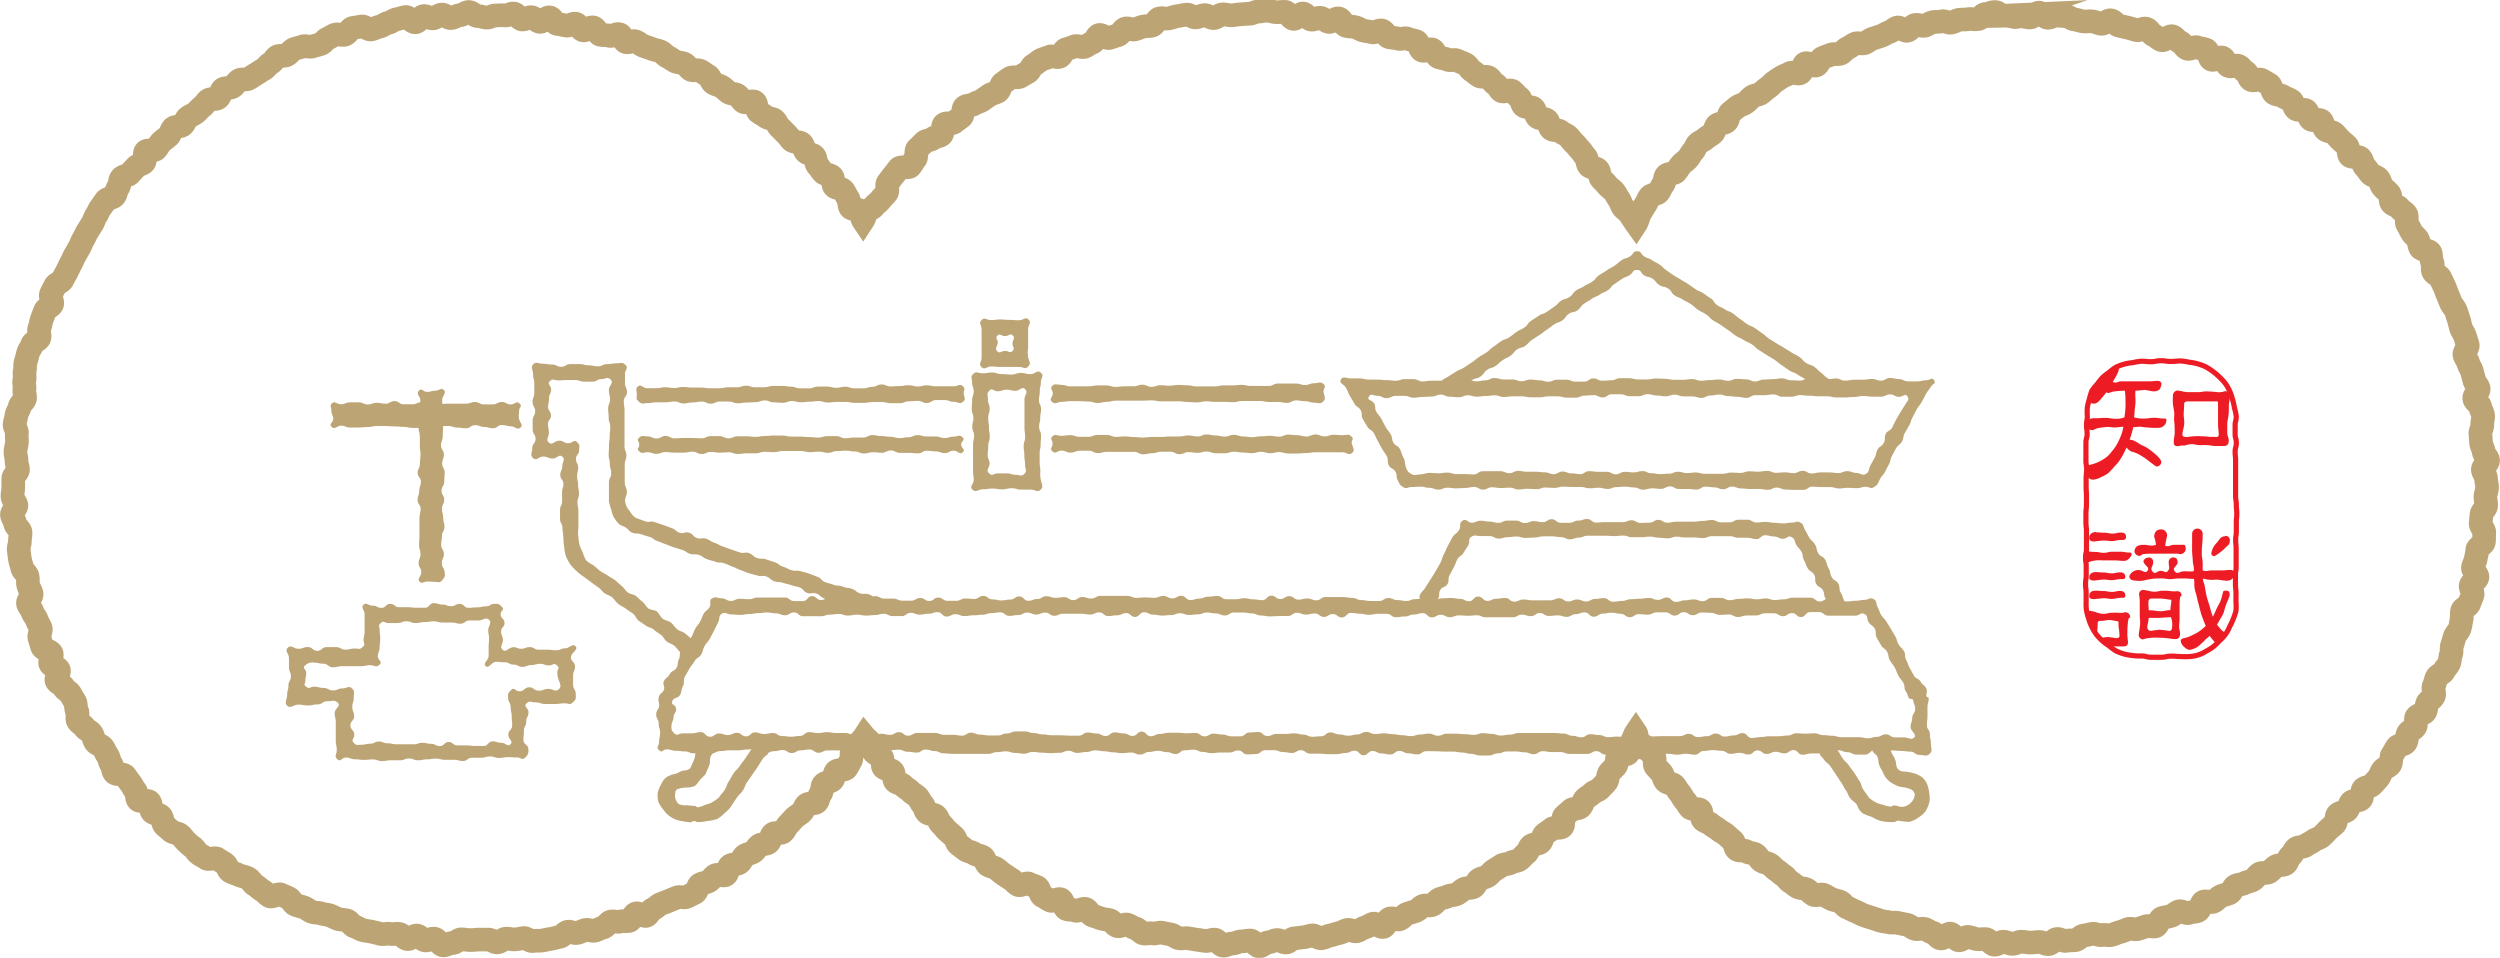
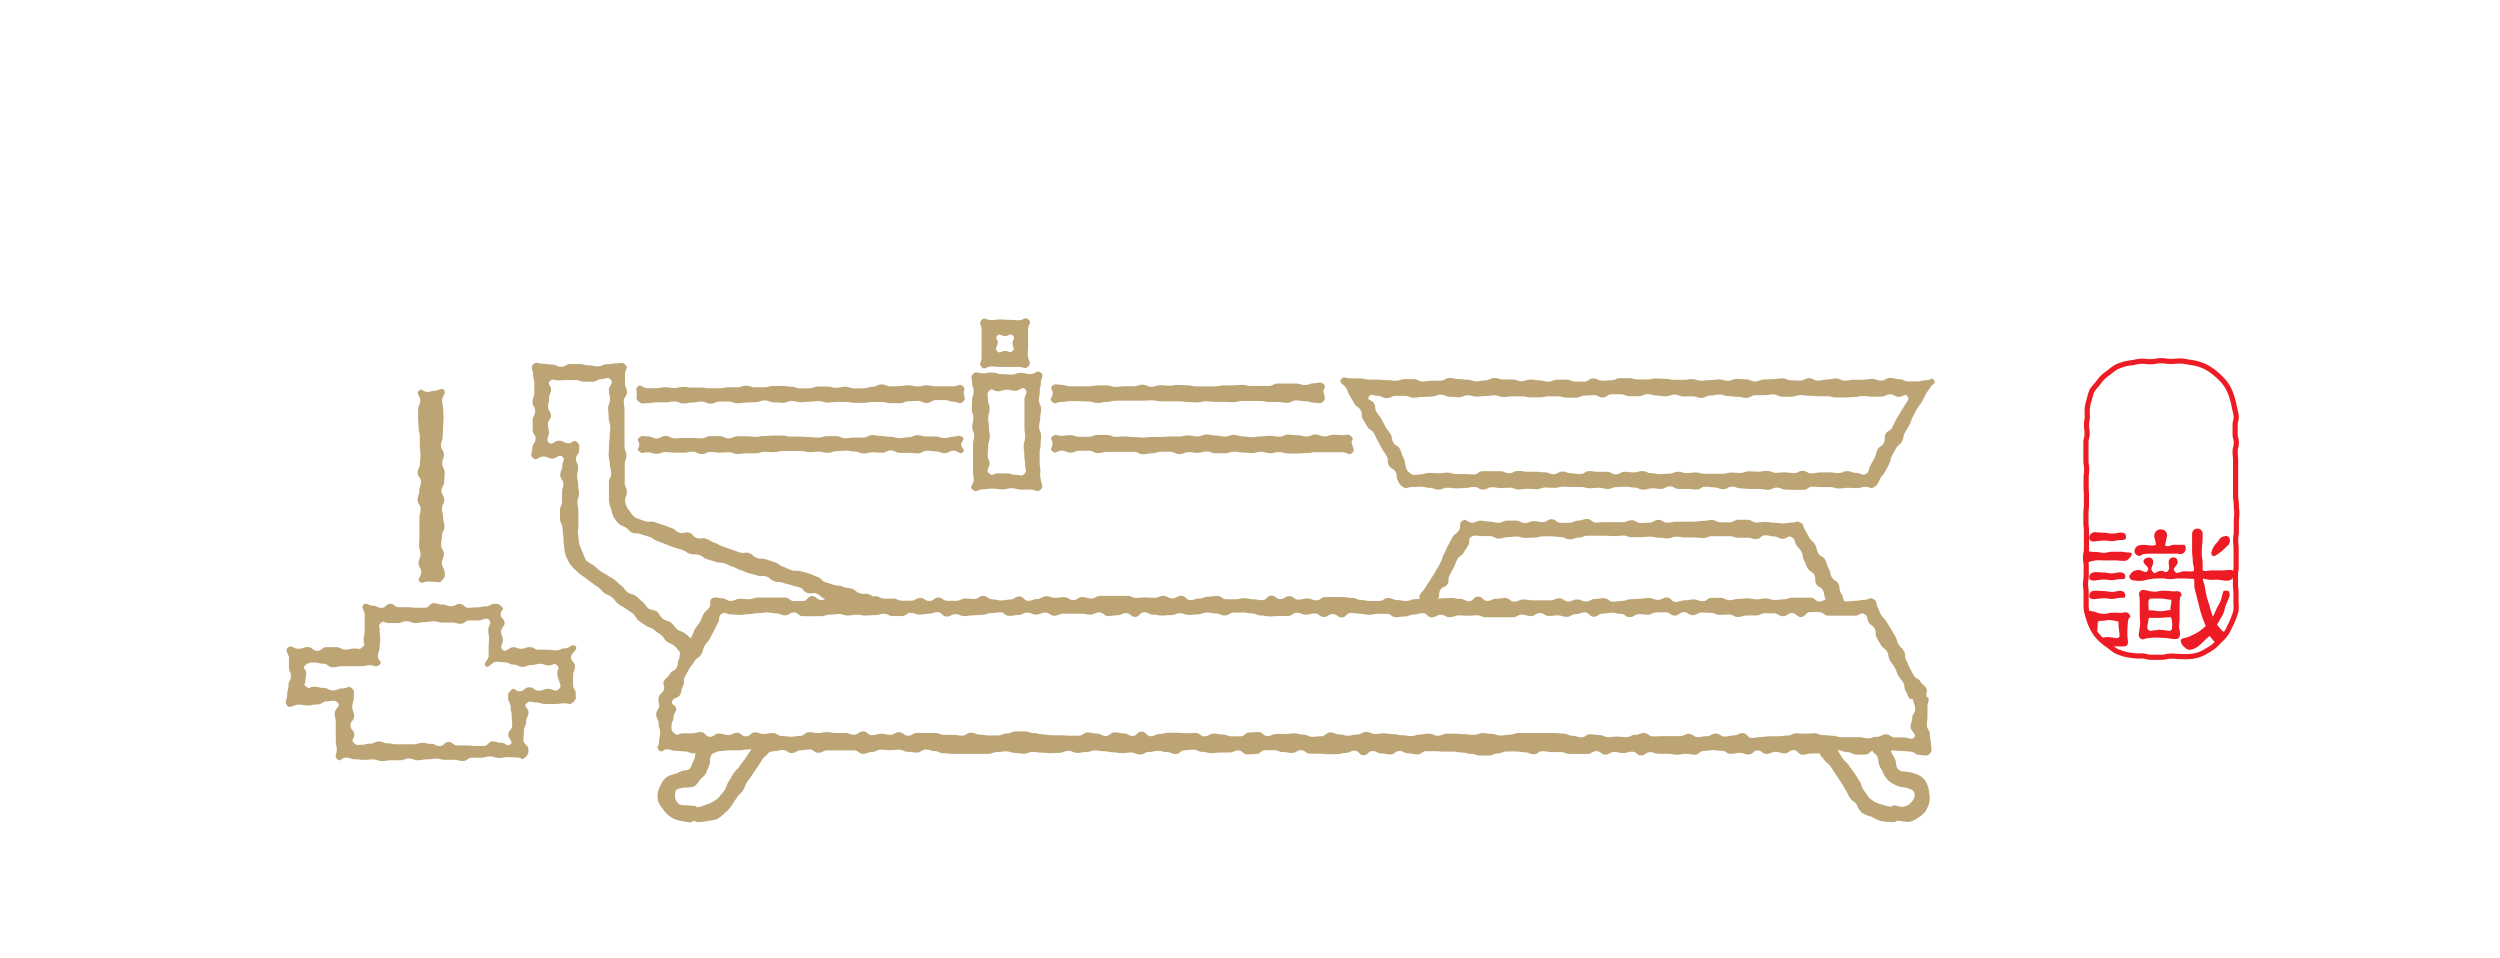
<svg xmlns="http://www.w3.org/2000/svg" viewBox="0 0 377.17 144.5">
  <defs>
    <style>.cls-1,.cls-2,.cls-5{fill:none;}.cls-2{stroke:#bca475;stroke-miterlimit:10;stroke-width:3.56px;}.cls-3{clip-path:url(#clip-path);}.cls-4{fill:#ed1c24;}.cls-5{stroke:#ed1c24;stroke-linecap:round;stroke-linejoin:round;stroke-width:0.78px;}.cls-6{fill:#bca475;}</style>
    <clipPath id="clip-path">
      <path class="cls-1" d="M314.72,90.78v-28A8.31,8.31,0,0,1,323,54.46h6a8.31,8.31,0,0,1,8.3,8.31v28a8.31,8.31,0,0,1-8.3,8.31h-6A8.31,8.31,0,0,1,314.72,90.78Z" />
    </clipPath>
  </defs>
  <g id="レイヤー_2" data-name="レイヤー 2">
    <g id="txt">
-       <path class="cls-2" d="M304.9,2.46c.45,0,.89.17,1.34.18s.93-.75,1.38-.73.87.75,1.32.77.93-.38,1.38-.34l1.36.11c.45,0,.86.44,1.31.49s.88.23,1.33.29.92-.07,1.36,0,.87.28,1.31.36,1-.61,1.48-.52.78.71,1.23.8l1.32.31c.44.11.87.24,1.3.36s1-.34,1.47-.21.71.82,1.14,1,.76.59,1.19.73,1.19-.72,1.62-.58.72.71,1.14.86.66.82,1.08,1,1.12-.36,1.54-.19.92.17,1.33.35.41,1.31.82,1.5,1.23-.49,1.64-.3.5,1,.91,1.24,1.11-.17,1.51,0,.66.68,1.06.9.47,1,.86,1.22,1.17-.21,1.56,0,.8.44,1.18.68.36,1.1.74,1.35.95.2,1.33.46.85.35,1.22.61.37,1,.74,1.29,1.17-.06,1.53.22.33,1,.68,1.33,1.24-.08,1.59.21.29,1.06.63,1.36,1,.25,1.33.55.61.67.94,1,.7.58,1,.9.11,1.17.43,1.49,1.28,0,1.59.35.33.94.64,1.27.55.72.84,1.07.93.4,1.22.74.34.9.63,1.25.68.62,1,1,.09,1.07.36,1.43.95.43,1.21.8.78.56,1,.93-.06,1.14.19,1.52.41.8.65,1.19.63.66.87,1,.19.93.42,1.32,1.28.32,1.5.71.05,1,.27,1.41,0,1,.17,1.44.87.57,1.07,1,.4.81.59,1.22.33.85.5,1.27.34.84.52,1.26.57.75.73,1.17.28.87.43,1.29.21.9.35,1.32.46.81.6,1.24.28.87.41,1.3-.6,1.12-.48,1.55.47.8.58,1.24.45.82.55,1.26.25.87.35,1.32.58.8.66,1.25-.74,1-.66,1.5.82.78.89,1.23.38.86.44,1.31-.17.94-.12,1.39-.33.94-.29,1.39.07.89.1,1.35.36.88.39,1.33.65.88.67,1.33-.8.93-.79,1.38.49.9.49,1.36.16.91.15,1.36-.23.91-.25,1.36.14.92.11,1.37-.66.86-.7,1.32-.09.89-.13,1.34.6,1,.55,1.43,0,.92-.06,1.37-1,.78-1,1.22-.16.89-.23,1.33-.33.86-.42,1.3.77,1.08.67,1.52-.88.73-1,1.17.38,1,.26,1.47-.36.84-.48,1.28-.95.66-1.08,1.1,0,1-.1,1.38-.14.91-.29,1.33-.57.76-.72,1.18-.24.88-.4,1.3,0,1-.17,1.39-.12.93-.3,1.35-.57.74-.76,1.15-.9.58-1.1,1-.24.88-.44,1.28.2,1.12,0,1.52-.72.65-.94,1-.13,1-.36,1.36-1.08.41-1.31.8.05,1.1-.19,1.48-.82.55-1.07.93-.09,1-.35,1.41-1.08.34-1.34.71-.43.8-.7,1.16-.05,1.11-.32,1.47-.85.5-1.13.85-.38.86-.67,1.21-.61.68-.91,1-1,.3-1.33.63-.05,1.2-.36,1.53-1.17.13-1.48.46-.33,1-.66,1.26-1,.25-1.34.56-.15,1.17-.49,1.48-.7.58-1,.88-.61.69-1,1-.87.38-1.23.66-.81.43-1.17.71-1,.15-1.38.42-.49.86-.86,1.12-.42,1-.8,1.24-1,.09-1.41.34-.67.64-1.05.88-1.06,0-1.44.25-.63.71-1,.94-.89.26-1.28.48-.92.18-1.32.39-.54.93-.94,1.13-.89.26-1.29.45-.71.63-1.12.82-1.05-.16-1.47,0-.47,1.22-.89,1.4-.92.13-1.35.3-1.11-.39-1.53-.23-.76.55-1.19.69-.89.18-1.32.31-.61,1.12-1,1.25-1-.14-1.42,0-.86.3-1.3.42-1-.15-1.41,0-.84.36-1.29.46-.85.36-1.29.44-.94-.09-1.38,0-1-.26-1.41-.19-.87.2-1.32.26-.83.64-1.28.7-.9,0-1.35.1-.94-.31-1.39-.28-.85.76-1.31.78-.92-.34-1.37-.33-.91.09-1.36.09-.91-.13-1.36-.13-.9.34-1.35.33-.89-.32-1.34-.33-.93.48-1.37.45-.85-.81-1.3-.84-.9.07-1.35,0-.87-.28-1.32-.33-1,.57-1.42.51-.78-.89-1.22-1-1,.8-1.48.72-.78-.78-1.22-.87-.81-.47-1.25-.57-.94.11-1.38,0-.79-.51-1.23-.62-.88-.15-1.31-.27-.94,0-1.37-.1-.9-.11-1.33-.25-.85-.28-1.28-.42-.86-.26-1.28-.42-.81-.41-1.23-.57-.8-.41-1.22-.57-.67-.7-1.08-.88-.88-.21-1.29-.4-.78-.44-1.18-.63-1.08.17-1.48,0-.7-.61-1.1-.82-.94-.15-1.34-.36-.72-.56-1.11-.78-.62-.71-1-.94-.69-.58-1.07-.82-.66-.63-1-.87-.9-.27-1.27-.52-.56-.76-.92-1-1-.17-1.34-.44-1.11,0-1.47-.3-.3-1.07-.65-1.35-.67-.59-1-.88-.78-.46-1.12-.75-.78-.48-1.11-.78-.88-.39-1.21-.69-.11-1.19-.43-1.5-1.24,0-1.55-.35-.49-.79-.8-1.11-.46-.81-.77-1.14-.49-.76-.79-1.1-1-.3-1.32-.64-.33-.9-.61-1.25-.64-.64-.92-1,0-1.15-.23-1.51-.61-.66-.88-1-1.23-.23-1.49-.59-.11-1.57-.36-1.94c-.25.37-.52,1.28-.77,1.65s-.11,1-.38,1.39-1.32.14-1.59.5,0,1.11-.31,1.46-.66.62-.95,1-.17,1-.46,1.38-.63.65-.93,1-.9.41-1.2.74-.77.51-1.08.84-.37.89-.69,1.21-1.11.16-1.43.47-.66.59-1,.89,0,1.33-.34,1.63-1.19,0-1.53.3-.74.51-1.09.8-.34,1-.69,1.27-1,.2-1.35.47-.42.92-.78,1.19-.64.67-1,.93-.95.22-1.32.47-1,.15-1.35.39-.75.48-1.14.72-.63.66-1,.89-.86.29-1.25.51-.51.94-.9,1.15-1,.08-1.38.28-.71.57-1.11.77-.93.15-1.33.34-.87.25-1.28.43-.67.69-1.08.87-1,0-1.39.15-.71.62-1.13.78-.86.25-1.28.41-.72.67-1.14.82-1-.25-1.45-.11-.59,1.14-1,1.27-1.11-.6-1.54-.48-.8.46-1.24.57-.81.46-1.25.56-1-.29-1.42-.19-.82.4-1.27.48-.86.27-1.3.35-.85.35-1.3.42-1-.49-1.42-.43-.86.23-1.31.28l-1.33.16c-.45,0-.85.6-1.29.63s-.93-.39-1.38-.37-.88.33-1.33.35-.88.59-1.33.6-.91-.88-1.36-.88-.9.14-1.35.13-.9.34-1.35.32-.92.35-1.37.33-.85-.87-1.29-.91-.93.24-1.37.2-.89-.14-1.34-.19-.88-.16-1.33-.22-.92.09-1.36,0-.83-.5-1.28-.58-.87-.17-1.31-.26-1,.21-1.4.11-1,.11-1.39,0-.77-.66-1.2-.77-.81-.44-1.24-.56-1,.36-1.47.23-.71-.76-1.14-.89-.9-.12-1.33-.27l-1.27-.43c-.43-.16-.64-.85-1.06-1s-1.13.42-1.55.25-1-.08-1.36-.25-.43-1.26-.84-1.45-1.16.38-1.56.19-.78-.48-1.18-.68-.42-1.15-.82-1.36-.85-.3-1.24-.51-1.26.4-1.65.18-.67-.64-1.06-.87-.75-.5-1.13-.74-.7-.59-1.07-.84-.9-.29-1.27-.54-.42-1-.79-1.23-.93-.24-1.29-.51-.93-.28-1.28-.55-.73-.55-1.08-.83-.4-.94-.74-1.23-.69-.57-1-.87-.58-.7-.91-1-.41-.88-.74-1.19-1-.2-1.36-.51-.35-.92-.67-1.24-.45-.8-.76-1.12-.77-.5-1.07-.84-.77-.51-1.06-.85-1-.35-1.26-.69-.06-1.12-.35-1.47-1.11-.26-1.39-.61,0-1.15-.25-1.51-.94-.42-1.2-.79-.17-1-.43-1.35-.71-.65-1-1c-.25.38-.63.73-.88,1.1s-.69.6-.95,1,0,1.15-.23,1.5-.4.84-.68,1.19-1.27.14-1.56.48-.25,1-.54,1.3-1,.3-1.32.63-.15,1.08-.45,1.41-.29,1-.6,1.29-1.21.08-1.53.39-.42.85-.75,1.16-.75.51-1.07.82-.6.68-.93,1-.47.83-.81,1.13-1.16,0-1.51.29-.32,1-.67,1.31-1,.14-1.38.41-.55.76-.91,1-.9.28-1.27.54-.48.87-.85,1.12-1,.15-1.36.39-.31,1.19-.69,1.42-1.16-.18-1.55.05-.63.68-1,.9-.89.24-1.29.46-.43,1.1-.83,1.3-.81.4-1.21.6-1-.1-1.46.09-.83.33-1.24.51-.84.31-1.25.49-.72.59-1.14.76-.63.85-1,1-1.15-.5-1.57-.35-.62,1-1,1.11-1,0-1.39.11-1-.09-1.39,0-.71.77-1.15.89-.83.36-1.27.48-1-.21-1.41-.1-.84.36-1.28.45-1-.27-1.41-.18-.78.69-1.22.77-.88.24-1.32.3-.89.19-1.33.25-.91,0-1.35.08-1-.49-1.4-.45-.88.17-1.33.2-.9-.14-1.35-.11-.87.54-1.32.56-.9-.43-1.35-.42-.89,0-1.34,0-.9.08-1.35.07-.9-.09-1.35-.11-.93.58-1.38.56-1,.39-1.4.35-.83-.9-1.28-1-.94.31-1.39.26-.83-.68-1.27-.74-1,.6-1.45.53-.8-.71-1.25-.78-.93.09-1.38,0-1,.12-1.39,0l-1.33-.32c-.44-.1-.91-.13-1.34-.24s-.83-.43-1.27-.55-.71-.78-1.15-.91-.91-.09-1.34-.23-.81-.39-1.24-.54-.91-.14-1.33-.29-.94-.08-1.36-.24-.78-.49-1.2-.66-.89-.23-1.3-.41-.63-.8-1-1-.83-.36-1.23-.55-1.24.47-1.65.26-.69-.64-1.09-.85-.71-.6-1.11-.82-.61-.75-1-1S36.4,132.2,36,132s-.88-.29-1.26-.53-.46-.94-.84-1.19-.77-.47-1.14-.72-1.26.22-1.63-.05-.8-.45-1.16-.72-.57-.77-.92-1-.7-.59-1-.87-.57-.73-.92-1-1-.25-1.32-.55-.71-.58-1-.88-.24-1.08-.57-1.39-1-.3-1.29-.62-.08-1.19-.4-1.52-1.38.07-1.69-.25-.15-1.11-.45-1.44-.46-.8-.75-1.15-.51-.74-.8-1.09-1.32-.09-1.6-.44-.23-1-.5-1.34-.28-.93-.55-1.29-.41-.81-.68-1.18-.9-.47-1.15-.84-.31-.89-.55-1.27-.83-.54-1.07-.92-.77-.6-1-1,.08-1.1-.15-1.5-.08-1-.3-1.38-.47-.76-.68-1.16-.82-.59-1-1-.89-.58-1.09-1,.51-1.24.33-1.65-1.09-.5-1.27-.92.35-1.13.18-1.55S6.53,98,6.36,97.57s-.24-.88-.4-1.31.32-1.07.17-1.49-.44-.81-.58-1.24-.53-.78-.66-1.22-.54-.78-.66-1.22.64-1.11.53-1.55-.39-.82-.5-1.27,0-.91-.11-1.35-.71-.78-.8-1.22-.26-.87-.34-1.32-.11-.9-.18-1.35S3,82.09,3,81.64s.14-.92.09-1.37-.75-.83-.8-1.28-.45-.87-.49-1.32.69-1,.67-1.41-.57-.88-.59-1.33S2,74,2,73.56s0-.91,0-1.36.7-.9.71-1.35-.24-.91-.22-1.36-.19-.91-.16-1.36.18-.9.22-1.35-.08-.91,0-1.36-.4-1-.35-1.41.22-.89.28-1.34.42-.86.49-1.31.72-.79.8-1.24-.18-.94-.09-1.39-.12-.95,0-1.39-.06-.94.05-1.38,0-.94.15-1.38.24-.88.36-1.32.47-.81.6-1.25,1-.64,1.11-1.07-.18-1,0-1.44.2-.89.35-1.32l.49-1.27c.16-.42.89-.62,1.06-1s-.33-1.12-.15-1.54.42-.81.61-1.22.95-.55,1.15-1,.44-.78.64-1.19.38-.81.6-1.21.37-.82.59-1.21.44-.78.67-1.17.35-.84.59-1.23.39-.82.63-1.2.47-.77.72-1.15.33-.86.59-1.23.4-.83.67-1.2l.79-1.11c.27-.36,1.05-.33,1.32-.69s.28-.93.56-1.28.18-1,.47-1.39,1-.34,1.29-.68.61-.66.92-1,.91-.38,1.22-.71-.06-1.31.25-1.64,1.24,0,1.56-.36.49-.79.82-1.1.72-.55,1.05-.85.39-.93.73-1.23,1.06-.15,1.4-.44.46-.87.81-1.15.81-.43,1.17-.71.62-.67,1-.94.58-.75.95-1,1.07,0,1.45-.3.35-1.09.73-1.34,1-.08,1.41-.32.6-.74,1-1,1,0,1.44-.24.75-.49,1.14-.71.75-.51,1.15-.72.65-.72,1.05-.92.63-.79,1-1,1,0,1.41-.21.68-.72,1.09-.9.89-.23,1.31-.4,1,.14,1.46,0,.87-.24,1.3-.39S49,6,49.38,5.84s.8-.48,1.23-.62,1,.17,1.44,0,.7-.83,1.14-1L54.51,4c.44-.11,1.07.54,1.51.44s.84-.33,1.29-.43.82-.48,1.26-.56.84-.47,1.29-.55.88-.26,1.33-.33,1,.85,1.49.79.79-.88,1.24-.93,1,.39,1.41.34.86-.53,1.31-.57.94.55,1.39.53.89-.41,1.34-.43.89-.48,1.35-.49.91.62,1.37.62.89.22,1.34.23.9-.35,1.35-.33.9-.07,1.35,0,.93-.33,1.37-.29.83.86,1.28.9.94-.39,1.39-.34.82.64,1.27.7,1-.74,1.46-.68.76.94,1.2,1,.88.15,1.32.24,1-.38,1.43-.28.71.93,1.15,1,1-.55,1.49-.44.66,1,1.1,1.11.92,0,1.35.15,1-.37,1.48-.24.6,1,1,1.18,1-.26,1.46-.1.76.52,1.18.68.85.28,1.27.45.88.21,1.3.39.7.63,1.11.82.75.49,1.16.69.92.14,1.32.34.65.7,1,.91,1-.05,1.43.17.75.49,1.14.72.49.93.88,1.16.86.3,1.24.54.67.59,1.05.84,1,.17,1.33.43.55.77.91,1,1.31-.27,1.67,0,.21,1.22.56,1.5.77.46,1.13.74,1,.23,1.31.52.47.83.81,1.13.62.65.95.95.55.72.88,1,1.12.13,1.44.44.32.95.64,1.27,1,.32,1.27.65.19,1.05.49,1.38.53.73.83,1.06,1,.28,1.34.62.05,1.12.34,1.47,1.1.26,1.38.62.42.81.69,1.17.1,1,.36,1.4,1.29.19,1.55.56.12,1,.37,1.37c.25-.38.29-.88.55-1.25s.85-.5,1.11-.86.7-.6,1-1,.61-.65.89-1-.09-1.22.2-1.57.53-.73.82-1.07.55-.73.84-1.07,1.38,0,1.68-.3.47-.78.78-1.11,0-1.22.34-1.54l1-1c.32-.31,1-.27,1.32-.57s1-.26,1.3-.56.07-1.29.41-1.58,1.16,0,1.51-.3.72-.53,1.07-.81.17-1.24.53-1.52,1-.16,1.37-.42.87-.32,1.24-.58l1.1-.77c.37-.25.88-.29,1.26-.53s.4-1,.78-1.27.72-.55,1.11-.78,1.06,0,1.45-.19l1.16-.67c.4-.21.54-.9.93-1.11s.73-.57,1.13-.77.87-.28,1.27-.47,1.08.19,1.49,0,.56-1,1-1.13.86-.27,1.28-.44,1.06.24,1.48.08.77-.48,1.19-.63.61-1,1-1.15,1.14.58,1.57.44.84-.29,1.27-.41.69-.84,1.13-1,1,.23,1.42.12.84-.32,1.28-.43.9,0,1.34-.15.72-1,1.16-1.09.94.1,1.38,0,.87-.27,1.32-.34.89-.16,1.34-.22,1,.47,1.41.42.87-.31,1.31-.35.94.49,1.39.45.86-.53,1.31-.56.9.15,1.35.14.89-.14,1.34-.15.9-.08,1.35-.08.9-.34,1.35-.33.91-.16,1.36-.15.9.22,1.34.24.92-.08,1.36-.05.82,1,1.27,1.06,1-.86,1.44-.81.8.86,1.24.92,1-.34,1.4-.27.82.55,1.26.62,1-.62,1.47-.53.71,1,1.15,1.13.89.09,1.33.19.82.4,1.26.51.88.14,1.31.26,1.05-.39,1.48-.26.66.89,1.09,1,.92.08,1.34.23,1-.2,1.45,0,.88.22,1.3.38.48,1.24.89,1.41,1.11-.33,1.52-.15.55,1,1,1.16.91.16,1.31.36,1-.07,1.43.13.85.33,1.25.54.62.75,1,1,.71.57,1.1.8,1.05,0,1.43.22.58.79,1,1,.54.81.92,1.05,1.27-.29,1.65,0,.62.69,1,.95.36,1,.72,1.3,1.08.05,1.44.33.29,1.08.64,1.36,1,.14,1.39.42.3,1,.64,1.33,1.09.11,1.42.41.83.43,1.16.74.57.72.89,1,.59.69.9,1,.53.74.84,1.07.2,1,.51,1.36,1.05.26,1.35.59.21,1,.5,1.35.63.63.92,1,.7.58,1,.93.46.78.73,1.14.35.84.61,1.21.71.59,1,1,.73,1.1,1,1.48c.25-.38.43-1.31.69-1.68s.45-.79.71-1.15.39-.84.66-1.2,1.05-.33,1.33-.68.4-.82.69-1.17.18-1,.48-1.36,1.14-.2,1.44-.53.5-.76.8-1.09.7-.58,1-.9.47-.79.79-1.11.41-.86.74-1.17.81-.45,1.14-.76.77-.49,1.1-.79.33-1,.67-1.28,1-.18,1.37-.47.27-1.1.62-1.38l1.05-.86c.36-.27.87-.35,1.23-.61s.65-.66,1-.92.92-.25,1.29-.5.68-.61,1.06-.85.66-.64,1-.88.75-.52,1.13-.75.84-.36,1.23-.59,1.16.23,1.55,0,.35-1.26.75-1.46,1.26.5,1.67.3.54-.93.94-1.13.85-.31,1.26-.49,1,0,1.41-.14.68-.68,1.1-.85.76-.52,1.18-.68,1,.07,1.4-.08.77-.52,1.2-.66.85-.28,1.28-.42.8-.45,1.23-.58.78-.56,1.21-.68,1.09.59,1.53.48.73-.77,1.17-.87,1,.21,1.41.12.82-.47,1.26-.55.9,0,1.35-.12.94.27,1.39.2.84-.38,1.29-.44.9,0,1.34-.09.89.09,1.34,0c.66,0,.62-.75,1.29-.78s.66-.26,1.33-.29.69.58,1.36.55a5.72,5.72,0,0,1,1.3.12C304.2,2.69,304.23,2.48,304.9,2.46Z" />
      <g class="cls-3">
-         <path class="cls-4" d="M319,55c.43,0,.67.22.67.56a1.57,1.57,0,0,1-.2.76c-.21.46-.48.89-.73,1.32.64.24.68-.11,1.37-.11s.68,0,1.36,0,.69,0,1.37,0,.69,0,1.38,0,.68-.07,1.37-.07a.53.53,0,0,1,.5.38,1.58,1.58,0,0,1-.32.95,1.4,1.4,0,0,1-1,.24c-.16,0-.53-.1-1.14-.2-.42,0-.89.12-1.37.1,0,0-.08,0-.08.05-.08.48,0,1,0,1.57s-.11,1-.14,1.56c0,.34-.06.58-.07.86a5.38,5.38,0,0,0,1.49.18c.76,0,.76-.12,1.51-.12s.76.11,1.51.11c.27,0,.34,0,.36.23a1.13,1.13,0,0,1-.32.8,1.11,1.11,0,0,1-.86.37,11.65,11.65,0,0,1-1.82-.06c-.33,0-.68-.09-1-.1s-.63.07-1,.06a12.21,12.21,0,0,1-.55,1.88c.12,0,.29.07.42.07a5.15,5.15,0,0,1,1.13.62c.32.2.77.34,1.21.63a12.58,12.58,0,0,1,1.17.93c.58.5.85.9.85,1.16s-.23.64-.71.64c-.13,0-.29-.16-.56-.35s-.69-.53-1-.76-.74-.49-1.06-.68a4.8,4.8,0,0,0-1.15-.45,1.83,1.83,0,0,1-.76-.62c-.17.37-.34.74-.52,1.07a10.24,10.24,0,0,1-.61,1,8.3,8.3,0,0,1-.76.87,10,10,0,0,1-.87.93,5,5,0,0,1-1.11.61,2.83,2.83,0,0,1-1.2.38,1.25,1.25,0,0,1-.87-.44,1.7,1.7,0,0,1-.61-1.24c0-.29.14-.38.51-.44a9.56,9.56,0,0,0,1.36-.37,7.06,7.06,0,0,0,1.26-.64,3.94,3.94,0,0,0,1.14-1.07,6.15,6.15,0,0,0,.9-1.28,11.48,11.48,0,0,0,.64-1.44,8.64,8.64,0,0,0,.26-1.06c-.44,0-.89.09-1.28.1s-.88-.1-1.25-.07-.92.1-1.25.16c-.48.12-.77.32-.89.32-.59,0-.8-.36-.85-.88a1,1,0,0,1,.32-.76,2,2,0,0,1,1-.16c.73,0,.73-.06,1.46-.06s.74.13,1.47.13a3.18,3.18,0,0,0,1.43-.21c.07-.48.12-.88.15-1.4s0-1,0-1.51-.06-.76-.08-1.1a11.23,11.23,0,0,0-1.86.15,6,6,0,0,1-.64.2.72.72,0,0,1-.3-.11c-.27.37-.58.71-.86,1.06s-.67.64-.92.64a1.79,1.79,0,0,1-1.17-.39,1.27,1.27,0,0,1-.56-1c0-.26.14-.42.48-.44a5.37,5.37,0,0,0,1.13-.49,6.12,6.12,0,0,0,.85-.9,7.05,7.05,0,0,0,1.12-1.13,14.63,14.63,0,0,0,.8-1.39C318.81,55.11,318.92,55,319,55Zm9.6,3.94a3.21,3.21,0,0,1,.78.14,4.5,4.5,0,0,0,1.09.08c.59,0,.59,0,1.18,0s.6-.11,1.19-.11,1.17.06,1.9.13a2.67,2.67,0,0,0,.94-.17c.48,0,.73.32.73.87a.56.56,0,0,1,0,.26,4.84,4.84,0,0,0-.15,1.26c0,.43,0,.87-.06,1.32s-.18.87-.18,1.32,0,.73,0,1.2.2.75.23,1.19c0,.64-.27.86-.75.86s-.84,0-1.23,0-.83-.1-1.22-.13-.83,0-1.21,0S331,67,330.7,67a4.28,4.28,0,0,0-1.11.22,3.12,3.12,0,0,0-1,.1c-.48,0-.64-.15-.64-.65s.1-.77.13-1.14,0-.79,0-1.15-.08-.79-.08-1.15.06-.76,0-1.18-.15-.75-.18-1.16,0-.77,0-1.18S328.12,58.91,328.6,58.91Zm3.23,6.88c.39,0,.81,0,1.25.06s.82,0,1.25.05c.27,0,.4-.09.4-.38,0-.78-.1-.78-.1-1.56s0-.78,0-1.56,0-.79,0-1.57c0-.19,0-.3-.15-.3-.41,0-.89,0-1.45,0s-.92,0-1.45,0h-1.47c-.35,0-.59.07-.59.41,0,.51-.06,1-.07,1.49s.12,1,.08,1.5-.22,1-.27,1.48.32.49.74.49A12.88,12.88,0,0,1,331.83,65.79Z" />
        <path class="cls-4" d="M314.84,83.2c.64,0,.64.07,1.28.07s.63.13,1.27.13.64-.16,1.27-.16.64,0,1.28,0,.64.12,1.28.12c.19,0,.38,0,.38.24s-.23.49-.43.7a1,1,0,0,1-.81.32,10.09,10.09,0,0,1-1-.07c-.55,0-1.17,0-1.85,0-.48,0-.92-.06-1.29,0a5.14,5.14,0,0,0-1.25.31,5.76,5.76,0,0,1-.6.25,1,1,0,0,1-1-.81,1.53,1.53,0,0,1,.47-.8A2,2,0,0,1,314.84,83.2Zm.65,9a2.83,2.83,0,0,1,.74.17,3.56,3.56,0,0,0,1.12.24c.64,0,.64-.16,1.28-.16a7.68,7.68,0,0,1,1,0,2.4,2.4,0,0,0,.93-.07.71.71,0,0,1,.81.78c0,.07-.17,0-.2.11a2.78,2.78,0,0,0-.15.79c-.05.5-.07,1-.07,1.57a8.83,8.83,0,0,0,.1,1.18c0,.55-.2.71-.7.71s-.83,0-1.21,0-.82,0-1.2,0a10.71,10.71,0,0,0-1.71.09,5.26,5.26,0,0,0-.76.13.77.77,0,0,1-.81-.82c.07-.37.15-.72.19-1a12.86,12.86,0,0,0-.13-2.92A.7.7,0,0,1,315.49,92.16Zm.72-11.89c.62,0,.62.06,1.25.06s.62.13,1.25.13.63-.15,1.25-.15.79.25.79.67-.31.45-.79.45-.91.16-1.32.17-.93-.12-1.34-.09-.93.09-1.31.15c-.55,0-.79-.16-.79-.57S315.51,80.27,316.21,80.27Zm-.11,6c.62,0,.62.06,1.25.06s.63.13,1.25.13.63-.15,1.26-.15c.48,0,.78.24.78.65s-.27.37-.68.37-.91.15-1.32.16-.93-.11-1.34-.09-.93.1-1.31.15c-.55,0-.79-.13-.79-.49S315.48,86.32,316.1,86.32Zm0,2.8c.62,0,.62.06,1.25.06s.63.13,1.25.13.63-.15,1.26-.15c.48,0,.78.25.78.67s-.27.37-.68.37-.91.16-1.32.17-.93-.13-1.33-.1-.94.08-1.32.13c-.55,0-.79-.12-.79-.46C315.2,89.44,315.48,89.12,316.1,89.12Zm1.86,7a8.78,8.78,0,0,1,1.26.17c.28,0,.54-.09.54-.3,0-1-.15-1-.15-2,0-.21,0-.25-.18-.25a10.67,10.67,0,0,0-1.19-.19c-.36,0-.76.13-1.21.13s-.56.08-.56.42a7.06,7.06,0,0,1-.2,1.75c0,.29.25.47.66.47A3.82,3.82,0,0,1,318,96.1Zm6.16-12a.65.65,0,0,1,.73.68c0,.68-.54.92-.1,1.44s.66-.11,1.24-.11.74.44,1.09,0,.07-.69.11-1.42a.68.68,0,0,1,.69-.6c.48,0,.66.31.66.79-.18.65-.85.76-.45,1.3s.73,0,1.43,0,.7.05,1.4,0c0-.07.1-.18.08-.23,0-.47-.17-.91-.18-1.35s-.09-.93-.1-1.37,0-.92,0-1.36,0-.92,0-1.35a.79.79,0,0,1,.82-.78.77.77,0,0,1,.77.78c0,.51,0,1-.06,1.52s-.07,1-.07,1.52.12.85.13,1.29,0,.77,0,1.2c.68.21.68,0,1.39,0s.71,0,1.42,0,.72-.08,1.43-.07a.53.53,0,0,1,.53.38,1.56,1.56,0,0,1-.34,1,1.4,1.4,0,0,1-1,.23c-.22,0-.63-.09-1.24-.15-.35,0-.79.08-1.27,0-.27,0-.63-.14-.89-.14,0,.36.23.76.28,1.1.09.54.18,1.06.29,1.54s.3,1,.46,1.5a14.3,14.3,0,0,0,.48,1.59c.21-.37.41-.88.6-1.29s.44-.75.59-1.17.23-.83.35-1.26c.06-.2.16-.21.46-.21s.52.09.52.5c0,0,.05.1,0,.28-.13.44-.36.89-.55,1.39s-.24,1-.46,1.43-.51.84-.74,1.31a1,1,0,0,0-.15.2,7.29,7.29,0,0,0,.79.93,15.64,15.64,0,0,0,2,1.22.59.59,0,0,1,.42.52,1.65,1.65,0,0,1-.62.93,1.83,1.83,0,0,1-1.16.38,1.42,1.42,0,0,1-.91-.46,6.85,6.85,0,0,1-.88-.9,9,9,0,0,1-.75-.92c-.22.27-.45.38-.68.62a9.8,9.8,0,0,1-.74.71,2.8,2.8,0,0,1-1.56.79,1.13,1.13,0,0,1-.75-.35,1.43,1.43,0,0,1-.63-1c0-.27.3-.4.78-.48a5.14,5.14,0,0,0,1.07-.44,5.67,5.67,0,0,0,1-.56,8.18,8.18,0,0,0,.93-.78c-.23-.52-.45-1.11-.66-1.71-.14-.44-.25-.88-.36-1.33s-.24-.88-.33-1.33-.27-.89-.34-1.35,0-.91-.09-1.38c-.36,0-.74,0-1.12-.06l-1.12,0c-.47,0-.92.1-1.35.11s-.93-.14-1.35-.12-.95,0-1.35.07a11.41,11.41,0,0,0-1.32.26,3.92,3.92,0,0,1-1.24,0c-.51,0-.85-.17-.91-.63a1.38,1.38,0,0,1,.51-.69,1.59,1.59,0,0,1,.91-.27c.62,0,1,.62,1.35.08s-.47-.7-.64-1.39A.72.72,0,0,1,324.12,84.14ZM326,79.87a.89.89,0,0,1,.94,1c-.11.48-.23,1-.28,1.47.65.21.72-.15,1.4-.15s.69,0,1.38,0c.19,0,.24.13.26.26a.83.83,0,0,1-1.09,1.08c-.14,0-.47,0-1,0h-3a12.34,12.34,0,0,0-1.25.07c-.28.09-.44.27-.53.27a.78.78,0,0,1-.81-.75,1.1,1.1,0,0,1,.4-.72,1.93,1.93,0,0,1,.94-.2c1,0,1,.26,1.91,0A5.59,5.59,0,0,0,325,81C325,80.29,325.37,79.87,326,79.87ZM323.3,89c.21,0,.43.07.66.09a4.42,4.42,0,0,0,1,.18c.72,0,.72-.15,1.44-.15a7.51,7.51,0,0,1,1.18.07,3,3,0,0,0,.82,0c.43,0,.73.19.73.69,0,0-.17.06-.2.17a6,6,0,0,0-.1,1.13q0,.56,0,1.14c0,.37,0,.74,0,1.13s-.07.54-.07,1.08.14.54.14,1.08-.25.81-.67.81-.89-.1-1.3-.14-.88-.07-1.28-.07a7.86,7.86,0,0,0-1.59.07,2.25,2.25,0,0,0-.7.18.66.66,0,0,1-.69-.75c.06-.52.16-1,.2-1.49s-.05-1-.05-1.49,0-1,0-1.52,0-1-.11-1.54A.65.65,0,0,1,323.3,89Zm2.29,6a13.35,13.35,0,0,1,1.65.18.41.41,0,0,0,.44-.42,3.23,3.23,0,0,0-.15-1.64c-.6,0-1.1.07-1.59.09s-1.18,0-1.61,0c-.11,0-.1.07-.17.05,0,.48-.19.92-.2,1.37a.54.54,0,0,0,.59.55A4,4,0,0,1,325.59,95.06Zm-1.42-2.92a1.14,1.14,0,0,1,.27,0c.76,0,.76.13,1.51.13s.75-.16,1.5-.16c0,0,0,0,0,0,0-.73.13-.73.13-1.46,0-.14-.14-.12-.28-.12A12.22,12.22,0,0,0,326,90.3h-1.4a.43.43,0,0,0-.46.47C324.09,91.25,324.19,91.69,324.17,92.14Zm11.52-11.23a.65.65,0,0,1,.73.69,1.25,1.25,0,0,1-.2.66c-.42.32-.68.7-1,.92a7.9,7.9,0,0,1-1.12.78.42.42,0,0,1-.48-.47,2.94,2.94,0,0,1,.46-1.11c.18-.29.53-.56.79-1A1,1,0,0,1,335.69,80.91Z" />
      </g>
      <path class="cls-5" d="M314.73,90.78c0-.66,0-.66,0-1.33s-.09-.66-.09-1.33.1-.67.1-1.33,0-.67,0-1.34-.1-.66-.1-1.33.14-.66.14-1.33,0-.67,0-1.33,0-.67,0-1.34-.08-.66-.08-1.33,0-.67,0-1.33.08-.67.08-1.34,0-.66,0-1.33-.05-.66-.05-1.33V72.13c0-.67.08-.67.08-1.34s-.11-.66-.11-1.33V68.12c0-.66,0-.66,0-1.33s.18-.67.18-1.34-.09-.67-.09-1.34.12-.67.12-1.34a9.21,9.21,0,0,1,0-1.29,8.72,8.72,0,0,1,.31-1.27,9.14,9.14,0,0,1,.38-1.26,8,8,0,0,1,.81-1,10.07,10.07,0,0,1,.81-1,8.79,8.79,0,0,1,1-.79,7.93,7.93,0,0,1,1.05-.78,8.59,8.59,0,0,1,1.23-.45,7.6,7.6,0,0,1,1.28-.22A7.72,7.72,0,0,1,323,54.5c.75,0,.75.07,1.5.07s.75-.15,1.5-.15.75.11,1.5.11.75-.07,1.51-.07a9,9,0,0,1,1.28.19,8.78,8.78,0,0,1,1.28.24,9,9,0,0,1,1.22.46,9.87,9.87,0,0,1,2.08,1.56,8.09,8.09,0,0,1,.9,1,7.08,7.08,0,0,1,.64,1.14,8.45,8.45,0,0,1,.41,1.23,8.56,8.56,0,0,1,.29,1.26,9.09,9.09,0,0,1,.27,1.28c0,.67-.17.67-.17,1.33s0,.67,0,1.33.18.67.18,1.34-.18.66-.18,1.33.07.66.07,1.33,0,.67,0,1.33,0,.67,0,1.34v1.33c0,.67,0,.67,0,1.33s.11.67.11,1.34.07.66.07,1.33-.07.66-.07,1.33,0,.66,0,1.33-.1.67-.1,1.34.07.66.07,1.33,0,.67,0,1.33,0,.67,0,1.34-.1.67-.1,1.33,0,.67,0,1.34.08.67.08,1.34,0,.67,0,1.34a8.12,8.12,0,0,1,0,1.31,8.74,8.74,0,0,1-.42,1.25,9.61,9.61,0,0,1-.55,1.17,5.12,5.12,0,0,1-1.51,2.09,8,8,0,0,1-.93.91,8.85,8.85,0,0,1-1.1.69,5.15,5.15,0,0,1-2.48.8,9.37,9.37,0,0,1-1.3,0c-.75,0-.75-.06-1.5-.06s-.75.17-1.5.17-.75,0-1.5,0-.76-.2-1.51-.2a7.86,7.86,0,0,1-1.29-.06,9,9,0,0,1-1.28-.23,8.2,8.2,0,0,1-1.23-.46,8.92,8.92,0,0,1-1.05-.78,7.52,7.52,0,0,1-1.94-1.74,8.72,8.72,0,0,1-.67-1.14,7.16,7.16,0,0,1-.47-1.22,9.11,9.11,0,0,1-.33-1.27A8.12,8.12,0,0,1,314.73,90.78Z" />
      <path class="cls-6" d="M282.71,73.5c-.58.33-.56-.06-1.23-.06s-.67.21-1.34.21-.67-.06-1.34-.06-.67.11-1.34.11-.68-.22-1.35-.22h-1.34c-.67,0-.67-.06-1.34-.06s-.68.49-1.35.49h-1.34c-.67,0-.67-.05-1.34-.05s-.67-.3-1.34-.3-.67.34-1.34.34-.68-.13-1.35-.13H264c-.67,0-.67-.08-1.34-.08s-.68-.28-1.35-.28-.67.4-1.34.4-.66-.28-1.33-.28-.67-.11-1.34-.11-.67.44-1.34.44-.67-.09-1.34-.09-.67,0-1.34,0-.67-.39-1.34-.39-.67.38-1.35.38-.67-.09-1.34-.09-.67.21-1.34.21-.67-.33-1.34-.33-.67-.13-1.34-.13-.67.07-1.35.07-.67.28-1.34.28-.67-.19-1.34-.19-.68.09-1.35.09-.67-.2-1.34-.2H237.2c-.68,0-.68-.05-1.35-.05s-.67.19-1.35.19-.67-.06-1.34-.06-.67.25-1.34.25-.68-.06-1.35-.06-.67.11-1.35.11-.67-.28-1.34-.28-.68.06-1.35.06-.67-.12-1.34-.12-.68.36-1.35.36-.67-.41-1.34-.41-.68.16-1.35.16-.67.06-1.35.06-.67-.1-1.34-.1-.68.29-1.35.29-.68-.27-1.35-.27-.67-.18-1.35-.18-.68.06-1.35.06-.7.37-1.28,0-.47-.41-.8-1,0-.74-.35-1.32-.69-.37-1-.95,0-.78-.3-1.36-.39-.54-.71-1.12-.31-.59-.64-1.17-.27-.61-.59-1.19-.65-.41-1-1-.35-.57-.68-1.15,0-.76-.33-1.34-.63-.41-.95-1-.35-.57-.68-1.15-.25-.63-.57-1.21-1.13-.7-.78-1.27.82-.16,1.5-.16h1.35c.68,0,.68.18,1.35.18s.68,0,1.36,0,.67.08,1.35.08.68.09,1.35.09.68-.24,1.36-.24.68,0,1.35,0,.68.35,1.36.35.68-.12,1.36-.12.67,0,1.35,0,.68-.41,1.36-.41.67.17,1.35.17.68.1,1.36.1.67.24,1.35.24.68-.15,1.35-.15.68-.35,1.36-.35.68.22,1.35.22.68,0,1.36,0,.68.26,1.36.26.68-.25,1.35-.25.68.12,1.36.12.68.21,1.35.21.68-.31,1.36-.31h1.35c.68,0,.68.29,1.36.29s.68,0,1.36,0,.68-.48,1.35-.48.68.35,1.36.35.67-.07,1.35-.07.68-.31,1.35-.31h1.35c.68,0,.68.19,1.35.19h1.36c.67,0,.67-.15,1.35-.15s.68.05,1.36.05.67.15,1.35.15h1.36c.68,0,.68-.11,1.35-.11s.68.25,1.36.25.68-.1,1.35-.1.68-.09,1.36-.09.68.2,1.35.2.68-.29,1.36-.29.68.07,1.36.07.68.32,1.36.32.67-.29,1.35-.29.68-.06,1.36-.06.68-.12,1.36-.12.68.29,1.36.29.68.05,1.36.05.67-.36,1.35-.36.68.36,1.36.36.68-.16,1.36-.16.68-.16,1.36-.16.68.33,1.36.33.68-.14,1.36-.14.68,0,1.35,0,.69-.12,1.37-.12.68.26,1.35.26.68-.41,1.37-.41.68.18,1.36.18.68.34,1.36.34h1.36c.68,0,.68-.17,1.37-.17s.82-.55,1.18,0-.18.45-.5,1-.42.52-.74,1.1-.29.6-.62,1.18-.42.52-.75,1.1-.3.6-.62,1.18-.19.66-.52,1.24-.33.57-.66,1.15-.1.71-.43,1.29-.55.45-.88,1-.3.6-.63,1.18-.13.69-.46,1.27-.29.6-.62,1.19-.48.48-.76,1.09S283.29,73.16,282.71,73.5Zm-69.82-2c.58.34.78.06,1.45.06s.67-.22,1.34-.22.67.06,1.34.06.67-.1,1.34-.1.67.22,1.34.22H221c.67,0,.67.06,1.34.06s.67-.49,1.34-.49h1.34c.67,0,.67,0,1.34,0s.67.3,1.34.3.67-.35,1.34-.35.67.13,1.34.13h1.34c.67,0,.67.09,1.34.09s.67.28,1.33.28.67-.4,1.34-.4.67.27,1.34.27.67.12,1.33.12.67-.45,1.34-.45.67.1,1.34.1.68,0,1.35,0,.67.38,1.34.38.67-.38,1.34-.38.67.09,1.34.09.67-.2,1.34-.2.67.32,1.34.32.67.14,1.34.14.67-.07,1.34-.07.67-.29,1.34-.29.67.2,1.35.2.67-.09,1.34-.09.67.2,1.34.2h1.34c.67,0,.67,0,1.35,0s.67-.19,1.34-.19.67.06,1.34.06.68-.25,1.35-.25.67.06,1.34.06.67-.12,1.35-.12.67.29,1.34.29.67-.07,1.34-.07.67.12,1.34.12.68-.35,1.35-.35.67.4,1.34.4.68-.16,1.35-.16.67,0,1.35,0,.67.1,1.34.1.68-.29,1.35-.29.67.26,1.35.26.88.5,1.46.16.35-.69.67-1.26.32-.58.64-1.16.13-.68.45-1.26.62-.4.94-1,0-.78.28-1.35.68-.38,1-1,.26-.61.58-1.18.34-.57.67-1.14.38-.55.7-1.12.68-.67.34-1.23-.59.07-1.27.07-.67-.37-1.35-.37-.68.34-1.36.34-.68,0-1.35,0-.68-.1-1.36-.1-.68.15-1.35.15-.68.07-1.36.07h-1.35c-.68,0-.68-.18-1.36-.18s-.67,0-1.35,0-.68-.08-1.36-.08-.67-.09-1.35-.09-.68.24-1.36.24-.68,0-1.35,0-.68-.35-1.36-.35-.68.12-1.35.12-.68,0-1.36,0-.68.41-1.35.41-.68-.17-1.36-.17-.68-.1-1.36-.1-.67-.24-1.35-.24-.68.15-1.36.15-.68.36-1.35.36-.68-.23-1.35-.23-.68,0-1.36,0-.67-.26-1.35-.26-.67.25-1.35.25-.67-.12-1.35-.12-.68-.21-1.35-.21-.68.31-1.36.31h-1.36c-.67,0-.67-.29-1.35-.29s-.68,0-1.36,0-.67.48-1.35.48-.68-.35-1.35-.35-.68.07-1.36.07-.68.31-1.36.31h-1.36c-.67,0-.67-.2-1.35-.2h-1.36c-.68,0-.68.15-1.35.15s-.68,0-1.36,0-.68-.15-1.36-.15h-1.36c-.68,0-.68.1-1.36.1s-.68-.25-1.36-.25-.67.1-1.35.1-.68.1-1.36.1-.68-.21-1.36-.21-.68.3-1.36.3-.68-.08-1.36-.08-.68-.32-1.35-.32-.68.29-1.37.29-.67.06-1.35.06-.68.12-1.36.12-.69-.28-1.37-.28-.68,0-1.36,0-.68.35-1.36.35-.68-.36-1.37-.36-.95-.44-1.31.13.46.44.79,1,0,.74.36,1.31.44.51.76,1.08.29.6.61,1.17.43.52.76,1.09.1.7.42,1.28.68.37,1,1,.17.66.5,1.24.15.62.33,1.26S212.32,71.16,212.89,71.49Z" />
      <path class="cls-6" d="M214.23,89.71c.35-.62.52-.53.86-1.14s.41-.59.76-1.2.41-.59.75-1.21l.7-1.23c.34-.62.19-.71.54-1.33s.26-.66.61-1.28.32-.64.67-1.25.62-.47,1-1.09-.09-1,.52-1.42.73.3,1.4.3.67-.3,1.34-.3.66.13,1.33.13.67.19,1.34.19.67-.34,1.34-.34.67,0,1.33,0,.67.37,1.34.37.67-.29,1.34-.29.68.16,1.35.16.67-.45,1.34-.45.67.54,1.34.54.67,0,1.34,0,.67-.33,1.34-.33.67-.24,1.34-.24.67.54,1.34.54.67-.07,1.35-.07.67,0,1.34,0h1.34c.67,0,.67-.28,1.34-.28s.67.41,1.35.41.67-.05,1.34-.05.67-.42,1.34-.42.67.43,1.35.43.67-.16,1.34-.16.67,0,1.35,0,.67,0,1.34,0,.67-.11,1.35-.11.67-.14,1.34-.14.67.35,1.34.35.67,0,1.34,0,.68-.39,1.35-.39h1.35c.67,0,.67.42,1.34.42s.68-.09,1.35-.09.67.13,1.34.13.68.1,1.35.1.68-.13,1.35-.13.65-.33,1.24,0,.34.45.68,1.05.31.61.65,1.2.55.48.89,1.07.14.71.48,1.31.72.37,1.06,1,.16.7.51,1.29.12.72.47,1.32.68.4,1,1,0,.78.38,1.37.2.69.54,1.28,1.06.34.84,1-.49.22-1.1.42-.55.46-1.14.22-.61-.27-.94-.84-.2-.64-.52-1.21-.09-.71-.41-1.29-.7-.36-1-.93,0-.79-.28-1.36-.65-.4-1-1-.23-.63-.55-1.21-.07-.72-.39-1.29-.47-.5-.8-1.07-.11-.81-.68-1.14-.66.26-1.33.26-.66-.35-1.33-.35-.67-.19-1.34-.19-.66.59-1.33.59-.67-.21-1.34-.21h-1.34c-.67,0-.67-.24-1.34-.24s-.67,0-1.33,0-.67,0-1.34,0-.67.29-1.34.29-.67-.09-1.34-.09-.66,0-1.33,0-.67-.12-1.34-.12-.67.25-1.34.25-.67-.1-1.34-.1-.67-.16-1.34-.16-.67.09-1.34.09-.67,0-1.34,0-.67-.25-1.34-.25-.67.08-1.34.08-.67-.06-1.34-.06-.67,0-1.35,0-.67,0-1.34,0-.67.29-1.34.29-.67.26-1.34.26-.67-.34-1.34-.34-.67-.11-1.34-.11-.67,0-1.34,0-.67.18-1.34.18-.68.06-1.35.06-.67-.22-1.34-.22-.67.1-1.34.1-.68.22-1.35.22-.67-.38-1.34-.38-.68,0-1.35,0-.83-.25-1.41.09-.17.73-.49,1.3-.38.54-.7,1.12-.63.4-.95,1-.21.64-.53,1.21-.31.59-.63,1.16,0,.77-.31,1.34-.77.33-1.1.9,0,.76-.32,1.34-.41.52-.74,1.1,0,1-.56,1.31c-.36.19-.46-.32-.79-.55s-.37-.74-.46-1.15S214,90.1,214.23,89.71Z" />
-       <path class="cls-6" d="M218.73,59.48c-.58-.08-.42-.31-.75-.81s-.65-.45-.49-1,.43-.48,1-.86.59-.35,1.16-.73.65-.25,1.22-.63l1.14-.75c.57-.38.54-.43,1.1-.82s.6-.34,1.16-.72.5-.49,1.07-.87.54-.42,1.11-.8.68-.21,1.25-.6.53-.43,1.1-.81.62-.3,1.19-.68.42-.61,1-1,.57-.37,1.14-.75.67-.23,1.24-.61l1.12-.77c.57-.38.48-.52,1.05-.9s.7-.19,1.27-.57.41-.61,1-1,.65-.27,1.22-.65.63-.29,1.2-.67.45-.56,1-.94.59-.35,1.16-.74.61-.33,1.18-.71.52-.46,1.09-.84.69-.2,1.27-.58.38-.75,1.06-.76.48.35,1,.72.64.23,1.2.59.59.31,1.15.67.49.47,1,.84.54.39,1.1.76.58.33,1.14.69.58.32,1.13.69.55.39,1.1.76.63.26,1.18.63.54.39,1.1.75.4.61.95,1,.61.28,1.17.65.64.24,1.2.61.5.45,1.06.82.52.41,1.07.78.63.24,1.19.61.53.4,1.09.77.49.46,1.05.83.57.34,1.13.71.59.31,1.15.68.58.34,1.13.7.61.3,1.17.67.46.52,1,.89.66.21,1.22.58.48.49,1,.86.47.49,1,.86,1.05,0,1.22.61-.37.49-.7,1,0,1-.63,1-.52-.5-1.1-.87L273.46,58c-.58-.38-.54-.43-1.12-.81s-.61-.32-1.18-.7-.67-.24-1.24-.62-.56-.4-1.13-.78-.53-.45-1.1-.83-.6-.34-1.18-.72-.58-.36-1.16-.74-.5-.48-1.08-.86-.64-.27-1.22-.65-.64-.28-1.21-.66-.53-.45-1.1-.82-.56-.4-1.13-.78-.6-.33-1.18-.71-.48-.52-1.06-.9-.62-.3-1.19-.68-.51-.48-1.09-.86-.63-.3-1.2-.68-.66-.25-1.24-.63-.38-.67-1-1.05-.73-.14-1.31-.52-.46-.56-1-.94-.73-.16-1.31-.54-.37-.79-1.06-.79-.5.36-1.06.74-.66.25-1.22.62l-1.13.77c-.56.38-.45.55-1,.93s-.64.27-1.2.65-.64.26-1.21.64-.58.35-1.15.73-.42.58-1,1-.72.14-1.29.52-.42.59-1,1-.67.23-1.23.61-.54.42-1.11.8-.53.42-1.1.79-.57.37-1.13.74-.49.51-1,.89-.7.18-1.26.56-.44.57-1,.95-.62.3-1.19.68-.49.48-1.06.86-.69.2-1.25.58-.44.58-1,1-.71.17-1.28.55-.54.42-1.11.8a5.45,5.45,0,0,0-1.08.83C219.39,59.34,219.41,59.56,218.73,59.48Z" />
      <path class="cls-6" d="M286.34,123.81c-.18,0-.37.21-.56.21h-.55a7.56,7.56,0,0,1-1.49-.16,5.92,5.92,0,0,1-1.34-.62,7.93,7.93,0,0,1-1.39-.54,2.61,2.61,0,0,1-.84-1.24c-.39-.58-.57-.46-1-1s-.3-.65-.69-1.23-.33-.63-.73-1.22-.38-.59-.78-1.17l-.78-1.17c-.4-.59-.58-.47-1-1.06s-.7-.54-.62-1.25.38-.43.88-.76.51-.85,1.08-.68.33.71.73,1.3.35.62.75,1.2.54.49.94,1.08.43.56.83,1.15.37.6.76,1.19.2.73.6,1.32.42.58.81,1.17a5.74,5.74,0,0,0,1,.7,3.82,3.82,0,0,0,1.1.37,4.58,4.58,0,0,0,1.16.29c.29,0,.29-.18.58-.18s.8.24,1.18.22a2,2,0,0,0,1.08-.41,2.16,2.16,0,0,0,.83-1.32,1,1,0,0,0-.67-.95,4,4,0,0,0-1.17-.29,3,3,0,0,1-1.17-.38,3.32,3.32,0,0,1-1.74-1.72c-.24-.61-.35-.56-.59-1.17s-.05-.68-.29-1.28-.92-.6-.68-1.21.7,0,1.26-.27.48-.74,1-.48.24.54.47,1.14.36.56.6,1.17.07.67.31,1.28a1.12,1.12,0,0,0,1,.55,9.28,9.28,0,0,1,1.4.23,4.13,4.13,0,0,1,1.3.59,2.65,2.65,0,0,1,.84,1.13,4.68,4.68,0,0,1,.31,1.36,3.3,3.3,0,0,1,0,1.4,4.92,4.92,0,0,1-.56,1.3,3.78,3.78,0,0,1-1.06.93A3.61,3.61,0,0,1,288,124,13.09,13.09,0,0,1,286.34,123.81Z" />
      <path class="cls-6" d="M104.21,124.06a10.48,10.48,0,0,1-1.63-.24,3.46,3.46,0,0,1-1.46-.62,3.73,3.73,0,0,1-1-1,5,5,0,0,1-.78-1.18,3.78,3.78,0,0,1-.11-1.43,4.81,4.81,0,0,1,.54-1.31,2.46,2.46,0,0,1,.84-1.06,3.89,3.89,0,0,1,1.28-.47c.4-.1.81-.47,1.34-.51s.82-.14,1-.52c.24-.6.28-.59.51-1.19s.06-.68.29-1.29,0-.82.63-1.11.57,0,1.12.27,1-.07,1.21.49-.52.61-.76,1.21,0,.71-.22,1.32-.25.59-.49,1.2c-.16.4-.59.65-.88,1s-.5.76-.88,1a3.87,3.87,0,0,1-1.29.19,4.74,4.74,0,0,0-1.18.22c-.46.16-.39.47-.46,1a1.7,1.7,0,0,0,.62,1.3,2.51,2.51,0,0,0,1.1.16c.38,0,.79.1,1.17.09s.29.21.58.21a4,4,0,0,0,1.14-.39,3.57,3.57,0,0,0,1.07-.41,5.71,5.71,0,0,0,.94-.67c.4-.59.47-.54.87-1.13s.23-.7.62-1.29.34-.63.73-1.22.53-.51.92-1.1.44-.56.84-1.15l.79-1.18c.4-.59,0-1.15.73-1.35s.44.6.93.94.92-.05,1,.54-.4.51-.8,1.1-.37.6-.76,1.19-.41.58-.8,1.17-.42.58-.81,1.16-.25.69-.65,1.28-.53.5-.92,1.09-.39.6-.78,1.19a4.14,4.14,0,0,1-1,1.07,5.44,5.44,0,0,1-1.16.94,7.85,7.85,0,0,1-1.46.29,7.22,7.22,0,0,1-1.46.17c-.28,0-.28-.16-.56-.16S104.39,124.06,104.21,124.06Z" />
      <path class="cls-6" d="M145.28,60.62c-.51.45-.71,0-1.39,0s-.67-.26-1.35-.26-.68,0-1.35,0-.68.44-1.36.44-.67-.32-1.35-.32-.68.06-1.36.06-.68.29-1.36.29H134.4c-.68,0-.68-.18-1.35-.18h-1.36c-.68,0-.68.13-1.35.13s-.68,0-1.36,0-.68-.14-1.36-.14h-1.36c-.68,0-.68.09-1.36.09s-.68-.22-1.36-.22-.68.09-1.36.09-.68.09-1.36.09-.68-.19-1.36-.19-.68.27-1.36.27-.68-.07-1.36-.07-.68-.29-1.36-.29-.68.26-1.36.26-.68.06-1.36.06-.68.11-1.36.11-.68-.26-1.36-.26-.68,0-1.36,0-.68.32-1.36.32-.68-.32-1.36-.32-.68.14-1.36.14-.68.15-1.36.15-.69-.3-1.37-.3-.68.13-1.36.13-.68,0-1.36,0-.69.11-1.37.11-.76.25-1.28-.2-.32-.49-.32-1.09-.26-.85.18-1.24.73.29,1.4.29H99c.67,0,.67-.15,1.35-.15s.68.12,1.35.12.68-.16,1.36-.16.68.09,1.36.09.68,0,1.36,0,.68.11,1.35.11.68,0,1.36,0,.68-.15,1.36-.15h1.35c.68,0,.68-.24,1.36-.24s.68.24,1.36.24l1.36,0c.68,0,.68-.21,1.36-.21s.68,0,1.35,0,.68.11,1.36.11.68.26,1.36.26h1.36c.68,0,.68-.27,1.36-.27s.68,0,1.36,0,.68.19,1.36.19.68-.17,1.36-.17.69.25,1.37.25.68,0,1.36,0,.68-.23,1.36-.23S132.3,58,133,58s.68.3,1.35.3.69-.06,1.37-.06.68-.12,1.36-.12.68.19,1.36.19.68-.18,1.36-.18.69.15,1.37.15.68,0,1.36,0h1.37c.68,0,.87-.48,1.38,0s0,.59.12,1.17S145.73,60.23,145.28,60.62Z" />
      <path class="cls-6" d="M145.26,68.24c-.51.44-.69-.25-1.37-.25s-.67.37-1.35.37-.68-.26-1.35-.26-.68-.1-1.36-.1-.67.4-1.35.4-.68-.08-1.36-.08-.68,0-1.36,0-.68-.36-1.36-.36-.68.35-1.35.35-.68-.08-1.36-.08-.68.19-1.35.19-.68-.3-1.36-.3-.68-.13-1.36-.13-.68.07-1.36.07-.68.26-1.36.26-.68-.18-1.36-.18-.68.08-1.36.08-.68-.18-1.36-.18h-1.36c-.68,0-.68,0-1.36,0s-.68.18-1.36.18-.68-.06-1.36-.06-.68.23-1.36.23-.68,0-1.36,0-.68.1-1.36.1-.68-.26-1.36-.26-.68.06-1.36.06-.68-.11-1.36-.11-.68.32-1.36.32-.68-.36-1.36-.36-.68.15-1.36.15-.69,0-1.37,0-.68-.09-1.36-.09-.68.27-1.36.27-.69-.24-1.37-.24-.72.32-1.23-.13,0-.43,0-1-.5-.69,0-1.09.59-.17,1.26-.17.68.31,1.36.31.67-.38,1.35-.38.68.37,1.35.37.68-.07,1.36-.07.68,0,1.36,0,.68.06,1.36.06.68-.33,1.35-.33.68,0,1.36,0,.68.33,1.36.33.67-.31,1.35-.31.68,0,1.36,0,.68.09,1.36.09.68-.13,1.36-.13.68-.07,1.36-.07H118c.68,0,.68.16,1.36.16s.68,0,1.36,0,.68.07,1.36.07.68.08,1.36.08.68-.22,1.36-.22.68,0,1.36,0,.68.32,1.36.32.69-.11,1.37-.11.68,0,1.36,0,.68-.37,1.36-.37.68.15,1.36.15.68.1,1.35.1.69.21,1.37.21.68-.13,1.36-.13.68-.32,1.36-.32.68.2,1.36.2.69,0,1.37,0,.68.24,1.36.24.69-.22,1.37-.22.83-.36,1.34.09-.33.64-.2,1.21S145.71,67.85,145.26,68.24Z" />
      <path class="cls-6" d="M199.63,60.58c-.51.45-.68.17-1.36.17s-.68-.22-1.36-.22-.68-.12-1.36-.12-.68.37-1.36.37-.67-.13-1.35-.13h-1.36c-.68,0-.68-.15-1.36-.15h-1.36c-.68,0-.68,0-1.36,0s-.68.18-1.36.18-.68-.05-1.36-.05-.68,0-1.37,0-.68-.08-1.36-.08-.68.16-1.36.16-.68-.06-1.36-.06-.68-.1-1.36-.1-.68,0-1.36,0-.69,0-1.37,0-.68-.15-1.36-.15-.68.05-1.36.05-.68,0-1.36,0H169.7c-.68,0-.68,0-1.37,0s-.68.18-1.36.18-.68.17-1.36.17-.69-.22-1.37-.22-.68-.06-1.36-.06h-1.37c-.68,0-.68.11-1.37.11s-.9.47-1.42,0,.11-.65.11-1.25-.5-.79-.06-1.18.68-.14,1.36-.14.68.23,1.36.23.68,0,1.36,0,.68,0,1.36,0,.68-.14,1.36-.14.68,0,1.36,0,.68.22,1.36.22.68-.09,1.36-.09H171c.68,0,.68-.24,1.36-.24s.68.32,1.36.32.68-.24,1.36-.24.68.07,1.36.07.68-.12,1.36-.12.68.06,1.36.06.68.17,1.37.17.68,0,1.36,0,.68,0,1.36,0,.68-.16,1.36-.16.68,0,1.37,0,.68-.08,1.36-.08.68.17,1.36.17h1.36c.68,0,.68,0,1.36,0s.68-.37,1.37-.37h1.36c.68,0,.68,0,1.37,0s.68.23,1.36.23.69-.27,1.37-.27.91-.33,1.43.12-.11.66,0,1.23S200.08,60.19,199.63,60.58Z" />
      <path class="cls-6" d="M204,68.33c-.51.45-.77-.1-1.46-.1s-.68,0-1.36,0-.68,0-1.37,0h-1.36c-.69,0-.69.12-1.37.12s-.68.07-1.36.07-.69,0-1.37,0-.68-.22-1.36-.22-.69.18-1.37.18-.68-.22-1.37-.22-.68.21-1.36.21-.69-.1-1.37-.1-.68-.12-1.37-.12-.68.23-1.36.23h-1.37c-.69,0-.69-.26-1.37-.26s-.68.2-1.37.2-.68-.11-1.37-.11-.68.31-1.37.31-.68-.37-1.37-.37-.68,0-1.37,0-.68.23-1.36.23-.69.16-1.37.16-.69-.37-1.37-.37-.68,0-1.37,0H167c-.68,0-.68.19-1.37.19S165,68,164.27,68s-.69,0-1.37,0-.69.29-1.38.29-.68-.31-1.37-.31-.83.58-1.35.13,0-.56,0-1.16-.48-.75,0-1.14.63-.06,1.32-.06.68-.1,1.36-.1.68.25,1.37.25.68,0,1.36,0,.69-.28,1.37-.28H167c.68,0,.68.29,1.36.29s.68-.07,1.36-.07.69.1,1.37.1.68.07,1.37.07.68-.09,1.36-.09.69,0,1.37,0,.68-.07,1.37-.07.68,0,1.36,0,.69-.16,1.37-.16.69.16,1.37.16.69-.3,1.37-.3.68.15,1.37.15.68.17,1.37.17.68-.27,1.37-.27.68.24,1.37.24.68.12,1.36.12.69-.13,1.37-.13.69-.08,1.37-.08.68.13,1.37.13.68-.31,1.37-.31.68.09,1.37.09.68.19,1.37.19.69-.3,1.37-.3.69.29,1.37.29.69-.25,1.38-.25.68.07,1.37.07.77-.27,1.29.18-.08.51.07,1.09S204.47,67.94,204,68.33Z" />
      <path class="cls-6" d="M157,73.87c-.53.49-.75,0-1.48,0h-1.44c-.73,0-.73-.21-1.45-.21s-.72.17-1.44.17-.73-.12-1.45-.12-.73.11-1.45.11-1,.55-1.56.06.17-.78.17-1.45-.1-.67-.1-1.34,0-.67,0-1.34,0-.66,0-1.33,0-.67,0-1.34.16-.67.16-1.34-.28-.67-.28-1.33.17-.67.17-1.34-.24-.67-.24-1.34.05-.67.05-1.34.24-.67.24-1.35-.24-.67-.24-1.34-.31-.83.18-1.29.67-.09,1.39-.09.72-.12,1.44-.12.73.24,1.45.24.72.07,1.45.07.72-.25,1.45-.25.72.19,1.45.19,1-.71,1.56-.22,0,.79,0,1.46-.16.67-.16,1.34-.12.67-.12,1.34.31.67.31,1.34-.12.66-.12,1.33-.17.67-.17,1.34.29.67.29,1.34-.06.67-.06,1.34-.15.67-.15,1.34,0,.67,0,1.34.11.67.11,1.34a4,4,0,0,0,.07,1.33C157.19,73.19,157.46,73.41,157,73.87Zm-7.75-2.45c.46.49.63,0,1.3,0s.68,0,1.35,0,.67.21,1.34.21.84.34,1.31-.15.1-.66.1-1.36-.11-.7-.11-1.4-.1-.71-.1-1.41.22-.7.22-1.4-.1-.71-.1-1.41,0-.71,0-1.41,0-.7,0-1.41,0-.7,0-1.41.6-1,.12-1.53-.8.22-1.47.22-.67-.16-1.34-.16-.68.23-1.35.23-.79-.57-1.26-.08-.21.61-.21,1.31.25.71.25,1.41-.21.7-.21,1.4.11.71.11,1.41.12.7.12,1.41-.23.7-.23,1.4-.08.71-.08,1.41.39.74.26,1.43S148.73,70.91,149.22,71.42Z" />
      <path class="cls-6" d="M155.11,55.3c-.49.49-.66.06-1.37.06l-1.4,0h-1.41c-.7,0-.7-.07-1.4-.07s-.94.59-1.44.09,0-.73,0-1.44,0-.7,0-1.4,0-.7,0-1.4V49.71c0-.71-.49-.93,0-1.42s.72,0,1.42,0,.7-.09,1.4-.09.71.06,1.41.06.71.06,1.41.06.95-.6,1.45-.1-.07.74-.07,1.44,0,.71,0,1.41,0,.7,0,1.4a4.83,4.83,0,0,0,0,1.42C155.27,54.65,155.61,54.8,155.11,55.3ZM150.46,53c.4.4.6-.06,1.17-.06s.73.42,1.13,0,0-.57,0-1.14.46-.77.05-1.18-.61.09-1.18.09-.75-.47-1.16-.07.17.61.05,1.17S150.05,52.59,150.46,53Z" />
      <path class="cls-6" d="M103.92,99.21a7.74,7.74,0,0,1-1.24-.76c-.3-.23-.52-.66-.92-1s-.78-.37-1.16-.66-.51-.74-.87-1S99,95.32,98.65,95s-.84-.33-1.2-.6-.74-.48-1.09-.75-.5-.79-.85-1.06-.74-.49-1.09-.76-.79-.43-1.13-.7-.59-.7-.93-1-.84-.39-1.18-.65-.62-.68-1-.93-.75-.53-1.08-.78l-1.05-.77A7,7,0,0,1,87,86.17a7.93,7.93,0,0,1-1-1.07,9.15,9.15,0,0,1-.66-1.28,9,9,0,0,1-.24-1.41A9.57,9.57,0,0,1,85,81c-.1-.79-.15-1.3-.15-1.37,0-.67-.36-.67-.36-1.34s0-.66,0-1.33.31-.67.31-1.34,0-.67,0-1.34S85,73.63,85,73s-.47-.67-.47-1.34.3-.67.3-1.34.51-1,0-1.43-.78.29-1.47.29-.7-.3-1.4-.3-1,.72-1.53.23-.12-.83-.12-1.52.49-.69.49-1.38-.44-.7-.44-1.39,0-.7,0-1.39.38-.69.38-1.39-.39-.69-.39-1.39.26-.69.26-1.39,0-.69,0-1.39-.18-.7-.18-1.39-.44-1,0-1.49.79-.11,1.48-.11.69.12,1.38.12.69.34,1.38.34.69-.41,1.38-.41.69,0,1.39,0,.69.19,1.38.19.69.15,1.38.15.7-.33,1.39-.33.69-.12,1.39-.12.9-.25,1.39.24-.08.69-.08,1.37v1.36c0,.69.3.69.3,1.37s-.48.68-.48,1.37.11.68.11,1.36,0,.68,0,1.37,0,.68,0,1.36,0,.68,0,1.37,0,.68,0,1.36.28.69.28,1.37-.25.68-.25,1.37,0,.68,0,1.36,0,.69,0,1.37.32.69.32,1.38-.27.68-.27,1.37A2.55,2.55,0,0,0,94.92,77c.3.43.63,1,1.16,1.19s.64.24,1.28.46.76-.1,1.4.12l1.29.43c.65.22.64.25,1.28.47s.56.48,1.2.7.79-.2,1.44,0,.52.58,1.17.8.76-.11,1.4.11.59.38,1.24.6.6.34,1.25.56.64.24,1.29.46l1.29.44c.64.22.76-.11,1.4.11s.55.51,1.2.73.73,0,1.37.21l1.3.43c.65.22.57.44,1.22.66s.62.3,1.26.52.74,0,1.39.17.67.15,1.32.37.63.27,1.27.49.53.58,1.17.8.66.19,1.31.41.71,0,1.35.27.69.1,1.34.32.57.46,1.22.68.74-.06,1.39.16.53.57,1.18.79,1.59-.4,1.5.29-.85-.09-1.54,0-.67.28-1.36.37-.71-.05-1.41,0a3.79,3.79,0,0,1-1.34.11,3.38,3.38,0,0,1-1.23-.34c-.63-.22-.66-.13-1.28-.35s-.7,0-1.32-.26-.53-.51-1.16-.73-.75.12-1.38-.1-.5-.59-1.12-.81-.66-.14-1.29-.36-.65-.15-1.28-.36-.7,0-1.33-.25-.53-.48-1.16-.7-.73.07-1.36-.15L113,86.49c-.63-.22-.62-.25-1.25-.47s-.6-.31-1.23-.53-.6-.28-1.23-.5-.7,0-1.33-.23-.65-.17-1.28-.39-.56-.41-1.19-.63-.72,0-1.35-.18-.57-.38-1.2-.59-.65-.19-1.28-.4-.62-.25-1.25-.47-.62-.26-1.25-.48S98.59,81.18,98,81s-.65-.18-1.29-.4-.7,0-1.33-.24c-.4-.13-.62-.56-1-.79s-.8-.3-1.08-.6a5.55,5.55,0,0,1-.74-1,5.21,5.21,0,0,1-.36-1.18,5,5,0,0,1-.33-1.21c0-.7,0-.7,0-1.39s0-.7,0-1.4.34-.69.34-1.39S92,70.67,92,70s-.17-.7-.17-1.39.05-.7.05-1.4.1-.69.1-1.39.09-.7.09-1.39-.24-.7-.24-1.4-.08-.7-.08-1.39.28-.7.28-1.4-.17-.7-.17-1.4.76-1,.29-1.54-.8-.1-1.44-.1-.65.38-1.3.38-.65,0-1.3,0-.65-.24-1.29-.24h-1.3c-.65,0-.65.05-1.3.05s-.8-.34-1.26.12.18.61.18,1.26-.3.65-.3,1.31-.15.65-.15,1.3.43.65.43,1.31-.45.65-.45,1.3.14.66.14,1.31-.52,1,0,1.47.84-.28,1.54-.28.69.38,1.39.38.8-.65,1.31-.17.32.56.32,1.22-.47.65-.47,1.31.32.65.32,1.31-.15.65-.15,1.31.15.66.15,1.31.13.66.13,1.31-.23.66-.23,1.32.14.65.14,1.31,0,.66,0,1.32,0,.66,0,1.31a3.21,3.21,0,0,0,0,1.23,7.52,7.52,0,0,0,.17,1.23,7.39,7.39,0,0,0,.49,1.14,5.93,5.93,0,0,0,.49,1.2,5.56,5.56,0,0,0,1.07.72c.3.22.62.54,1,.84s.75.41,1.13.69.76.43,1.13.71.64.59,1,.86.57.7.93,1,.89.28,1.25.55.64.62,1,.89.55.73.9,1,1,.22,1.31.49.51.8.85,1.06.89.32,1.23.58.6.71.93,1,.87.37,1.19.62.72.63,1,.87a3.13,3.13,0,0,1,.79.84,10.79,10.79,0,0,0-.66,1C104.15,98.64,104.3,98.75,103.92,99.21Z" />
-       <path class="cls-6" d="M78.51,64.52c-.5.44-.77-.21-1.45-.21s-.67-.19-1.34-.19-.67.49-1.35.49-.67-.2-1.34-.2-.67-.27-1.35-.27-.67.47-1.34.47-.68-.1-1.35-.1-.67-.24-1.35-.24-.67,0-1.34,0-.68.16-1.35.16-.67.13-1.35.13-.67,0-1.34,0-.67-.16-1.34-.16-.68-.07-1.35-.07-.68-.06-1.35-.06H56.87c-.67,0-.67.15-1.35.15s-.67.08-1.34.08-.68,0-1.36,0-.67-.28-1.35-.28-.91.65-1.42.2.23-.67.23-1.27S50,62.62,50,62s-.33-.78.11-1.17.66.16,1.33.16.67-.29,1.35-.29.67,0,1.34,0,.68.32,1.35.32.67-.25,1.34-.25.68.14,1.35.14.67-.4,1.35-.4.67.48,1.34.48.67,0,1.35,0,.67-.29,1.35-.29.67-.21,1.34-.21.67.48,1.35.48.67-.07,1.34-.07H70.3c.68,0,.68-.25,1.35-.25s.68.36,1.35.36.68,0,1.35,0,.68-.37,1.35-.37.68.38,1.35.38.81-.6,1.32-.16-.06.56-.06,1.15-.13.63,0,1.21S79,64.12,78.51,64.52Z" />
      <path class="cls-6" d="M66.7,87.55c-.39.45-.44.24-1,.24s-.59-.06-1.19-.06-.84.44-1.23,0,.28-.72.28-1.4-.41-.68-.41-1.36.29-.68.29-1.36-.22-.68-.22-1.37.06-.68.06-1.36,0-.68,0-1.36V78.15c0-.69.18-.69.18-1.37S63,76.1,63,75.42s.25-.68.25-1.37.26-.68.26-1.36-.5-.68-.5-1.36.34-.68.34-1.36.09-.68.09-1.37-.1-.68-.1-1.36,0-.68,0-1.37-.2-.68-.2-1.36-.06-.68-.06-1.37,0-.68,0-1.36.34-.69.34-1.37-.69-.92-.25-1.44.67.16,1.26.16.6-.18,1.19-.18,1-.53,1.38-.08-.3.85-.3,1.53.16.68.16,1.36.06.68.06,1.36-.07.68-.07,1.36-.06.68-.06,1.36-.26.69-.26,1.37.44.68.44,1.36-.26.68-.26,1.36.38.69.38,1.37-.07.68-.07,1.36-.41.68-.41,1.37.41.68.41,1.36-.34.68-.34,1.36.18.68.18,1.36.2.68.2,1.37-.38.68-.38,1.36-.13.68-.13,1.37.42.68.42,1.36-.31.69-.31,1.37.32.65.42,1.33S67.15,87,66.7,87.55Z" />
      <path class="cls-6" d="M290.72,105.24c-.3-.58.2-.85-.12-1.41s-.54-.44-.86-1-.7-.35-1-.92-.31-.58-.63-1.15-.21-.63-.53-1.19,0-.75-.33-1.32-.47-.48-.8-1-.18-.65-.5-1.22-.34-.56-.66-1.13-.37-.54-.69-1.11-.47-.48-.79-1-.22-.64-.54-1.21,0-.87-.61-1.2-.7.12-1.38.12-.67.14-1.35.14-.67.1-1.35.1-.67-.14-1.35-.14-.67-.29-1.35-.29-.68.44-1.35.44-.68-.58-1.35-.58H271.8c-.67,0-.67,0-1.35,0s-.68.25-1.36.25-.67.1-1.35.1-.68-.24-1.36-.24-.68.14-1.35.14-.68-.15-1.36-.15-.68.08-1.36.08-.68.2-1.35.2-.68-.35-1.36-.35-.68,0-1.36,0-.67.5-1.35.5-.68-.27-1.35-.27-.68.14-1.36.14-.67.24-1.35.24-.68-.67-1.35-.67-.68.36-1.36.36-.67-.29-1.35-.29-.68.12-1.35.12-.68.07-1.35.07-.68.26-1.36.26-.67.12-1.35.12-.68-.54-1.35-.54-.68.12-1.36.12-.67.38-1.35.38-.68-.3-1.35-.3-.68.3-1.36.3-.67-.48-1.35-.48-.68.31-1.35.31h-1.36c-.68,0-.68,0-1.36,0s-.67-.13-1.35-.13-.68.33-1.36.33-.68-.56-1.36-.56-.68.12-1.36.12-.68.33-1.35.33S223.71,90,223,90s-.68.71-1.36.71-.67-.36-1.35-.36-.68-.14-1.36-.14-.67.06-1.35.06-.68.29-1.36.29-.67-.27-1.35-.27-.68.1-1.36.1-.67.28-1.35.28-.68-.14-1.35-.14-.68-.31-1.36-.31-.68.45-1.36.45-.67,0-1.35,0-.68-.14-1.36-.14-.68-.32-1.36-.32-.68-.13-1.36-.13-.68,0-1.36,0-.67,0-1.35,0-.68.49-1.36.49-.68-.28-1.36-.28-.68.18-1.35.18-.68-.53-1.36-.53-.68.44-1.36.44-.67-.52-1.35-.52-.68.69-1.36.69-.68-.13-1.35-.13-.68-.17-1.36-.17-.68.16-1.36.16-.68,0-1.36,0-.68-.5-1.36-.5-.68.11-1.36.11-.68.28-1.35.28-.68.23-1.36.23-.68-.65-1.36-.65-.68.4-1.36.4-.68-.38-1.35-.38-.68.29-1.36.29-.68-.06-1.36-.06-.68.07-1.36.07-.68-.3-1.36-.3-.68,0-1.36,0-.68,0-1.36,0-.68,0-1.35,0-.68.4-1.36.4-.68-.23-1.36-.23-.68.47-1.36.47-.68-.45-1.36-.45-.68.1-1.36.1-.68-.24-1.36-.24-.67.42-1.35.42-.68.27-1.36.27-.67-.66-1.35-.66-.68.47-1.35.47-.68.14-1.36.14-.68-.17-1.36-.17-.68-.52-1.36-.52-.68.46-1.36.46-.68-.07-1.36-.07-.67.35-1.35.35-.68,0-1.36,0-.68-.49-1.36-.49-.68.52-1.36.52-.68-.46-1.36-.46-.68.41-1.36.41-.68,0-1.36,0-.68-.31-1.36-.31-.68,0-1.36,0-.68-.37-1.36-.37-.68.23-1.36.23-.68,0-1.36,0-.68.33-1.36.33-.68,0-1.36,0-.68-.45-1.36-.45-.69.48-1.37.48-.68-.6-1.36-.6-.68.75-1.36.75-.68,0-1.36,0-.68-.53-1.36-.53-.68,0-1.36,0-.69,0-1.37,0h-1.36c-.68,0-.68.25-1.36.25s-.69-.07-1.37-.07-.68.33-1.36.33-.69-.4-1.37-.4-.82-.32-1.42,0-.08.76-.4,1.32-.56.44-.88,1-.23.63-.55,1.2-.42.51-.74,1.07-.22.63-.54,1.2-.59.42-.91,1-.4.53-.72,1.1,0,.76-.3,1.33,0,.73-.37,1.3-.71.35-1,.92-.54.45-.86,1,.25.9-.07,1.47-.57.4-.73,1,.06.59.07,1.23-.46.69-.46,1.39.38.69.38,1.38.22.7.22,1.39-.17.7-.17,1.39-.52.73,0,1.23.5-.13,1.18-.13.67.22,1.35.22.67.09,1.34.09.68.29,1.35.29.68-.06,1.35-.06.68.06,1.35.06.67-.34,1.35-.34.67-.11,1.35-.11.67,0,1.34,0,.67-.12,1.34-.12.67-.14,1.35-.14.67.74,1.34.74.67-.35,1.34-.35.67-.18,1.34-.18.68.46,1.35.46.67-.41,1.34-.41.67-.13,1.35-.13.67.5,1.34.5.67-.36,1.35-.36.67,0,1.34,0h1.35c.67,0,.67,0,1.34,0s.68.52,1.35.52.67-.28,1.35-.28.67-.35,1.35-.35.67.08,1.35.08.67-.08,1.35-.08.67.32,1.35.32.67.12,1.35.12.67-.46,1.35-.46.67.23,1.34.23.68.34,1.35.34.67.08,1.35.08.67,0,1.34,0,.68,0,1.35,0,.67,0,1.35,0h1.34c.68,0,.68-.26,1.35-.26s.67-.12,1.34-.12.68.24,1.35.24.67.12,1.35.12.67-.27,1.34-.27.67.11,1.35.11.67.08,1.34.08.67-.06,1.35-.06.67-.3,1.34-.3.68.32,1.35.32.67-.14,1.35-.14.67-.24,1.35-.24.67.13,1.34.13.68.16,1.35.16.68.13,1.35.13.68-.1,1.35-.1.68.31,1.36.31.67-.39,1.35-.39.67-.18,1.35-.18.67.2,1.34.2.68.29,1.35.29.68-.57,1.35-.57.68-.09,1.35-.09.67.34,1.35.34.67.19,1.35.19.67-.1,1.34-.1.68,0,1.35,0,.67-.31,1.35-.31.67.6,1.35.6.67-.06,1.34-.06.68-.58,1.35-.58.68,0,1.35,0,.68.28,1.35.28.68.14,1.35.14.68-.42,1.36-.42.67.52,1.35.52.67,0,1.35,0,.67.08,1.35.08.67,0,1.35,0,.67-.19,1.35-.19.67-.34,1.35-.34.67.7,1.34.7.68-.65,1.35-.65.68.37,1.35.37.68.16,1.35.16.68-.54,1.35-.54.68.36,1.35.36.68.17,1.36.17.67-.49,1.35-.49.67,0,1.35,0,.67.06,1.35.06.68,0,1.35,0,.68.14,1.35.14.68.2,1.35.2.68.25,1.35.25.68,0,1.35,0,.68-.32,1.35-.32.68-.29,1.36-.29.67,0,1.35,0,.67.13,1.35.13.68.29,1.35.29.68-.46,1.35-.46.68.13,1.35.13.68,0,1.35,0,.68.28,1.36.28.67,0,1.35,0,.68,0,1.35,0,.68-.42,1.35-.42.68.53,1.35.53.67-.4,1.35-.4.67.17,1.34.17.68-.22,1.35-.22.68.57,1.35.57.67-.49,1.35-.49.67.24,1.35.24.68,0,1.36,0,.67.14,1.35.14.67-.14,1.35-.14.67.14,1.35.14.67-.57,1.35-.57.67-.12,1.35-.12.68.1,1.35.1.68.46,1.36.46.67-.15,1.35-.15.67.25,1.35.25.68-.62,1.35-.62.68.54,1.36.54.67-.33,1.35-.33.68.24,1.36.24.67-.5,1.35-.5.68.71,1.35.71.68-.2,1.36-.2.68,0,1.35,0,.68,0,1.36,0,.68-.48,1.35-.48.68.29,1.36.29.67.36,1.35.36.68,0,1.36,0,.67-.64,1.35-.64.68.33,1.36.33.68-.31,1.36-.31.67.07,1.35.07.68.1,1.36.1.68.5,1.36.5,1.09.31,1.57-.17.17-.88.17-1.57-.15-.69-.15-1.38-.45-.68-.45-1.37.09-.69.09-1.38,0-.69,0-1.38.25-.69.16-1.37C290.86,105,290.73,105.26,290.72,105.24Zm-189.31.58c.18-.66.87-.38,1.2-1s.1-.72.43-1.32-.05-.8.28-1.4.34-.59.67-1.19.45-.54.78-1.14.64-.43,1-1,.18-.68.51-1.28.47-.52.8-1.12.31-.61.64-1.21.28-.63.61-1.23,0-1,.57-1.34.74.11,1.42.11.67.07,1.35.07.67-.13,1.35-.13.68-.14,1.35-.14.68-.1,1.35-.1.68.14,1.36.14.67.29,1.35.29.68-.44,1.35-.44.68.58,1.36.58h1.35c.68,0,.68,0,1.36,0s.68-.24,1.35-.24.68-.1,1.36-.1.68.24,1.36.24.67-.14,1.35-.14.68.14,1.36.14.67-.07,1.35-.07.68-.2,1.35-.2.68.35,1.36.35.67,0,1.35,0,.68-.49,1.35-.49.68.27,1.35.27.68-.14,1.36-.14.67-.24,1.35-.24.67.67,1.35.67.68-.36,1.35-.36.68.29,1.35.29.68-.12,1.36-.12.67-.08,1.35-.08.67-.25,1.35-.25.68-.12,1.35-.12.68.54,1.36.54.67-.13,1.35-.13.68-.37,1.35-.37.68.3,1.36.3.68-.3,1.36-.3.67.48,1.35.48.68-.31,1.36-.31h1.36c.67,0,.67,0,1.35,0s.68.13,1.36.13.68-.33,1.36-.33.67.56,1.35.56.68-.12,1.36-.12.67-.33,1.35-.33.68.58,1.35.58.68-.71,1.36-.71.68.36,1.35.36.68.14,1.36.14.67-.07,1.35-.07.68-.28,1.35-.28.68.26,1.36.26.68-.09,1.35-.09.68-.28,1.36-.28.68.14,1.36.14.68.31,1.35.31.68-.45,1.36-.45.68,0,1.36,0,.68.14,1.36.14.68.31,1.35.31.68.14,1.36.14.68-.06,1.36-.06.67,0,1.35,0,.68-.49,1.36-.49.67.28,1.35.28.68-.18,1.36-.18.68.53,1.35.53.68-.44,1.36-.44.68.52,1.36.52.68-.69,1.36-.69.68.12,1.36.12.67.17,1.35.17.68-.15,1.36-.15.68,0,1.36,0,.68.51,1.35.51.68-.11,1.36-.11.68-.29,1.36-.29.68-.22,1.35-.22.68.65,1.36.65.68-.4,1.36-.4.68.37,1.36.37.68-.28,1.36-.28.68.06,1.36.06.67-.07,1.35-.07.68.3,1.36.3.68,0,1.36,0,.68,0,1.36,0,.68,0,1.36,0,.68-.4,1.36-.4.67.23,1.35.23.68-.47,1.36-.47.67.44,1.35.44.68-.09,1.35-.09.68.23,1.36.23.67-.41,1.35-.41.68-.27,1.36-.27.68.66,1.36.66.68-.47,1.36-.47.68-.14,1.36-.14.67.17,1.35.17.68.51,1.36.51.68-.46,1.36-.46.67.08,1.35.08.68-.35,1.36-.35.68,0,1.36,0,.68.49,1.36.49.68-.52,1.36-.52.68.46,1.36.46.68-.41,1.36-.41.68.05,1.36.05.68.31,1.36.31.68-.06,1.36-.06.68.38,1.36.38.68-.23,1.36-.23.69,0,1.37,0,.68-.33,1.36-.33.68,0,1.36,0,.68.44,1.36.44.68-.47,1.36-.47.68.6,1.36.6.68-.75,1.36-.75.68,0,1.37,0,.68.54,1.36.54.68,0,1.36,0,.69,0,1.37,0h1.37c.68,0,.79-.58,1.38-.25s.28.63.6,1.2.61.41.94,1,0,.77.29,1.35l.66,1.14c.32.58.6.42.92,1s.09.71.41,1.28.42.53.74,1.1.22.64.54,1.21.43.52.76,1.1,0,.73.38,1.3.19.52.46,1c.14.25.58,0,.63.32.1.66.32.68.32,1.35s-.45.67-.45,1.34-.25.67-.25,1.34,1,1.11.56,1.58-.91,0-1.58,0h-1.36c-.67,0-.67-.46-1.35-.46s-.68.38-1.36.38-.67.22-1.34.22-.68-.17-1.35-.17-.67,0-1.35,0-.67,0-1.34,0-.68-.22-1.35-.22-.68-.09-1.35-.09-.67-.28-1.35-.28-.67.06-1.35.06-.67-.06-1.34-.06-.68.34-1.35.34-.68.11-1.35.11-.68,0-1.35,0-.68.12-1.35.12-.68.14-1.36.14-.67-.74-1.35-.74-.67.35-1.35.35-.68.18-1.35.18-.68-.46-1.36-.46-.67.4-1.35.4-.68.14-1.36.14-.67-.5-1.35-.5-.68.35-1.35.35-.68,0-1.36,0h-1.35c-.67,0-.67.05-1.35.05s-.68-.52-1.35-.52-.68.28-1.35.28-.68.35-1.35.35-.68-.09-1.35-.09-.68.09-1.35.09-.68-.32-1.35-.32-.68-.13-1.35-.13-.68.47-1.35.47-.68-.23-1.35-.23-.68-.34-1.35-.34-.68-.08-1.36-.08-.67,0-1.35,0-.67,0-1.35,0-.67,0-1.35,0h-1.35c-.68,0-.68.25-1.35.25s-.68.13-1.36.13-.67-.25-1.35-.25-.68-.11-1.35-.11-.68.26-1.36.26-.68-.1-1.35-.1-.68-.08-1.36-.08-.68,0-1.35,0-.68.31-1.36.31-.68-.32-1.35-.32-.68.14-1.36.14-.67.24-1.35.24-.67-.14-1.35-.14-.68-.15-1.35-.15-.68-.13-1.35-.13-.68.1-1.36.1-.67-.31-1.35-.31-.68.38-1.35.38-.68.19-1.35.19-.68-.2-1.36-.2-.67-.3-1.35-.3-.68.58-1.36.58-.67.08-1.35.08-.68-.33-1.36-.33-.68-.19-1.35-.19-.68.09-1.36.09-.68,0-1.35,0-.68.32-1.36.32-.68-.61-1.35-.61-.68.07-1.36.07-.67.58-1.35.58-.68,0-1.35,0-.68-.27-1.36-.27-.68-.14-1.35-.14-.68.42-1.36.42-.68-.52-1.35-.52-.68.05-1.36.05-.68-.08-1.36-.08-.67,0-1.35,0-.68.19-1.36.19-.68.34-1.35.34-.68-.71-1.36-.71-.67.66-1.35.66-.68-.38-1.36-.38-.67-.16-1.35-.16-.68.55-1.36.55-.68-.37-1.36-.37-.67-.16-1.35-.16-.68.48-1.36.48-.68,0-1.35,0-.68-.06-1.36-.06-.68,0-1.36,0-.67-.13-1.35-.13-.68-.2-1.36-.2-.68-.25-1.36-.25-.67,0-1.35,0-.68.31-1.36.31-.68.3-1.35.3-.68,0-1.35,0-.68-.13-1.35-.13-.68-.29-1.36-.29-.67.45-1.35.45-.68-.13-1.35-.13-.68,0-1.36,0-.68-.28-1.36-.28-.68,0-1.36,0-.67,0-1.35,0-.68.42-1.36.42-.67-.54-1.35-.54-.68.41-1.36.41-.67-.17-1.35-.17-.68.22-1.36.22-.68-.58-1.36-.58-.68.5-1.36.5-.67-.25-1.35-.25-.68,0-1.36,0-.68-.13-1.36-.13-.68.14-1.36.14-.68-.14-1.36-.14-.68.57-1.36.57-.68.12-1.36.12-.68-.1-1.36-.1-.68-.46-1.36-.46-.68.15-1.36.15-.68-.25-1.35-.25-.68.61-1.36.61-.68-.54-1.36-.54-.68.34-1.36.34-.68-.24-1.36-.24-.68.5-1.37.5-.68-.71-1.36-.71-.68.19-1.36.19-.68,0-1.37,0-.78.48-1.28,0-.43-.55-.42-1.18.3-.64.31-1.27.49-.71.37-1.34S101.24,106.43,101.41,105.82Z" />
      <path class="cls-6" d="M75.8,98c-.46-.45.07-.77.07-1.42s-.27-.65-.27-1.3.52-.65.52-1.3-.59-.65-.59-1.3.66-.65.2-1.11-.46-.47-1.12-.47-.65.38-1.31.38-.65.15-1.31.15-.65.07-1.31.07-.66-.59-1.31-.59-.66.35-1.31.35-.66-.25-1.31-.25S66.09,91,65.44,91s-.66.69-1.31.69H62.82c-.66,0-.66-.08-1.32-.08H60.19c-.66,0-.66-.51-1.31-.51s-.66.61-1.32.61-.66-.33-1.32-.33-1-.58-1.41-.12.18.75.18,1.4,0,.65,0,1.3,0,.65,0,1.3-.15.65-.15,1.3.33.61-.15,1.05-.47.23-1.18.23-.71.17-1.41.17-.71-.38-1.42-.38-.71,0-1.42,0-.7.56-1.41.56-.71-.57-1.42-.57-.71.26-1.42.26-1.1-.66-1.61-.16.18.88.18,1.57,0,.69,0,1.38.29.69.29,1.37-.37.69-.37,1.39-.19.69-.19,1.38-.47,1.18,0,1.66,1-.17,1.7-.17.72.13,1.44.13.72-.16,1.45-.16.72-.47,1.44-.47,1.09-.28,1.61.22-.47.87-.47,1.56.16.7.16,1.39v1.39c0,.7,0,.7,0,1.4s.15.69.15,1.39-.42.88.07,1.38.66-.24,1.33-.24.68.26,1.36.26.68.09,1.36.09.67-.07,1.35-.07.68.25,1.36.25.68-.12,1.35-.12.68,0,1.36,0,.68-.27,1.36-.27.68.27,1.36.27.68-.14,1.35-.14.68-.11,1.36-.11.68.18,1.36.18.67,0,1.35,0,.68.18,1.36.18.68-.49,1.36-.49.68,0,1.36,0,.68-.2,1.36-.2.68.23,1.36.23.68-.12,1.36-.12.68.05,1.36.05.74.51,1.21,0a1.23,1.23,0,0,0,.49-1.24c0-.7-.74-.7-.74-1.4s.07-.69.07-1.38.35-.7.35-1.4.34-.7.34-1.39-.8-.85-.3-1.34.67-.16,1.39-.16.72.24,1.44.24h1.44c.73,0,.73-.1,1.45-.1s.8.32,1.32-.18.39-.56.39-1.25-.4-.69-.4-1.38,0-.69,0-1.37.29-.69.29-1.39-.61-.69-.61-1.38,1.18-1.15.7-1.65-.94.31-1.6.31-.66.29-1.33.29-.66-.09-1.32-.09-.67,0-1.33,0-.66-.39-1.33-.39-.66.25-1.32.25-.72-.36-1.37-.2S76.28,98.5,75.8,98ZM84.28,104c-.56.46-.83-.08-1.56-.07s-.72.27-1.44.27-.73-.52-1.45-.51-.72.6-1.45.6-.74-.7-1.26-.19-.46.49-.46,1.18.38.7.38,1.39.15.69.16,1.38.07.7.07,1.39-.58.7-.58,1.39.8,1,.33,1.45-.73-.22-1.39-.22-.66-.21-1.32-.21-.66.69-1.32.69H71.67c-.65,0-.65-.08-1.31-.08H69c-.66,0-.66-.52-1.32-.52s-.66.62-1.32.62-.66-.34-1.32-.34-.66-.15-1.32-.15-.66.22-1.32.22-.66,0-1.32,0H59.8c-.66,0-.66-.15-1.32-.15s-.66-.27-1.32-.27-.66.33-1.32.33-.67.16-1.33.16-.69.17-1.15-.31.1-.53.09-1.22-.57-.69-.58-1.39.57-.7.56-1.39-.27-.7-.28-1.39.23-.7.22-1.4.23-.92-.27-1.4-.72,0-1.43,0-.71.3-1.43.3-.71-.37-1.42-.37-.71-.19-1.43-.19-.63.45-1.18,0-.14-.29-.14-.88.13-.59.13-1.18-.64-.74-.19-1.12a1.54,1.54,0,0,1,1.37-.45c.71,0,.71.16,1.41.16s.71.54,1.42.54.71-.16,1.42-.16H53c.71,0,.71,0,1.42,0s.71-.15,1.42-.15.88.41,1.41-.07-.24-.63-.24-1.28.26-.65.26-1.29.09-.65.09-1.31-.08-.65-.08-1.3-.3-.65.17-1.11.49,0,1.17,0,.67,0,1.35,0,.67-.27,1.35-.27S62,94,62.71,94s.67-.15,1.35-.15.68-.11,1.35-.11.68.18,1.36.18.67,0,1.35,0,.68.18,1.35.18.68-.49,1.36-.49.68,0,1.36,0,1.1-.57,1.59-.1-.12.89-.12,1.54.12.65.12,1.3-.06.65-.06,1.3,0,.65,0,1.3-.91,1.08-.45,1.54.9-.64,1.56-.64.67.07,1.33.07.66.35,1.33.35.66.34,1.32.34.67-.27,1.33-.27.66-.19,1.33-.19.66.24,1.33.24.73-.47,1.23,0,.05.48.05,1.07a3,3,0,0,0,.22,1.13C84.53,103.28,84.74,103.58,84.28,104Z" />
    </g>
  </g>
</svg>